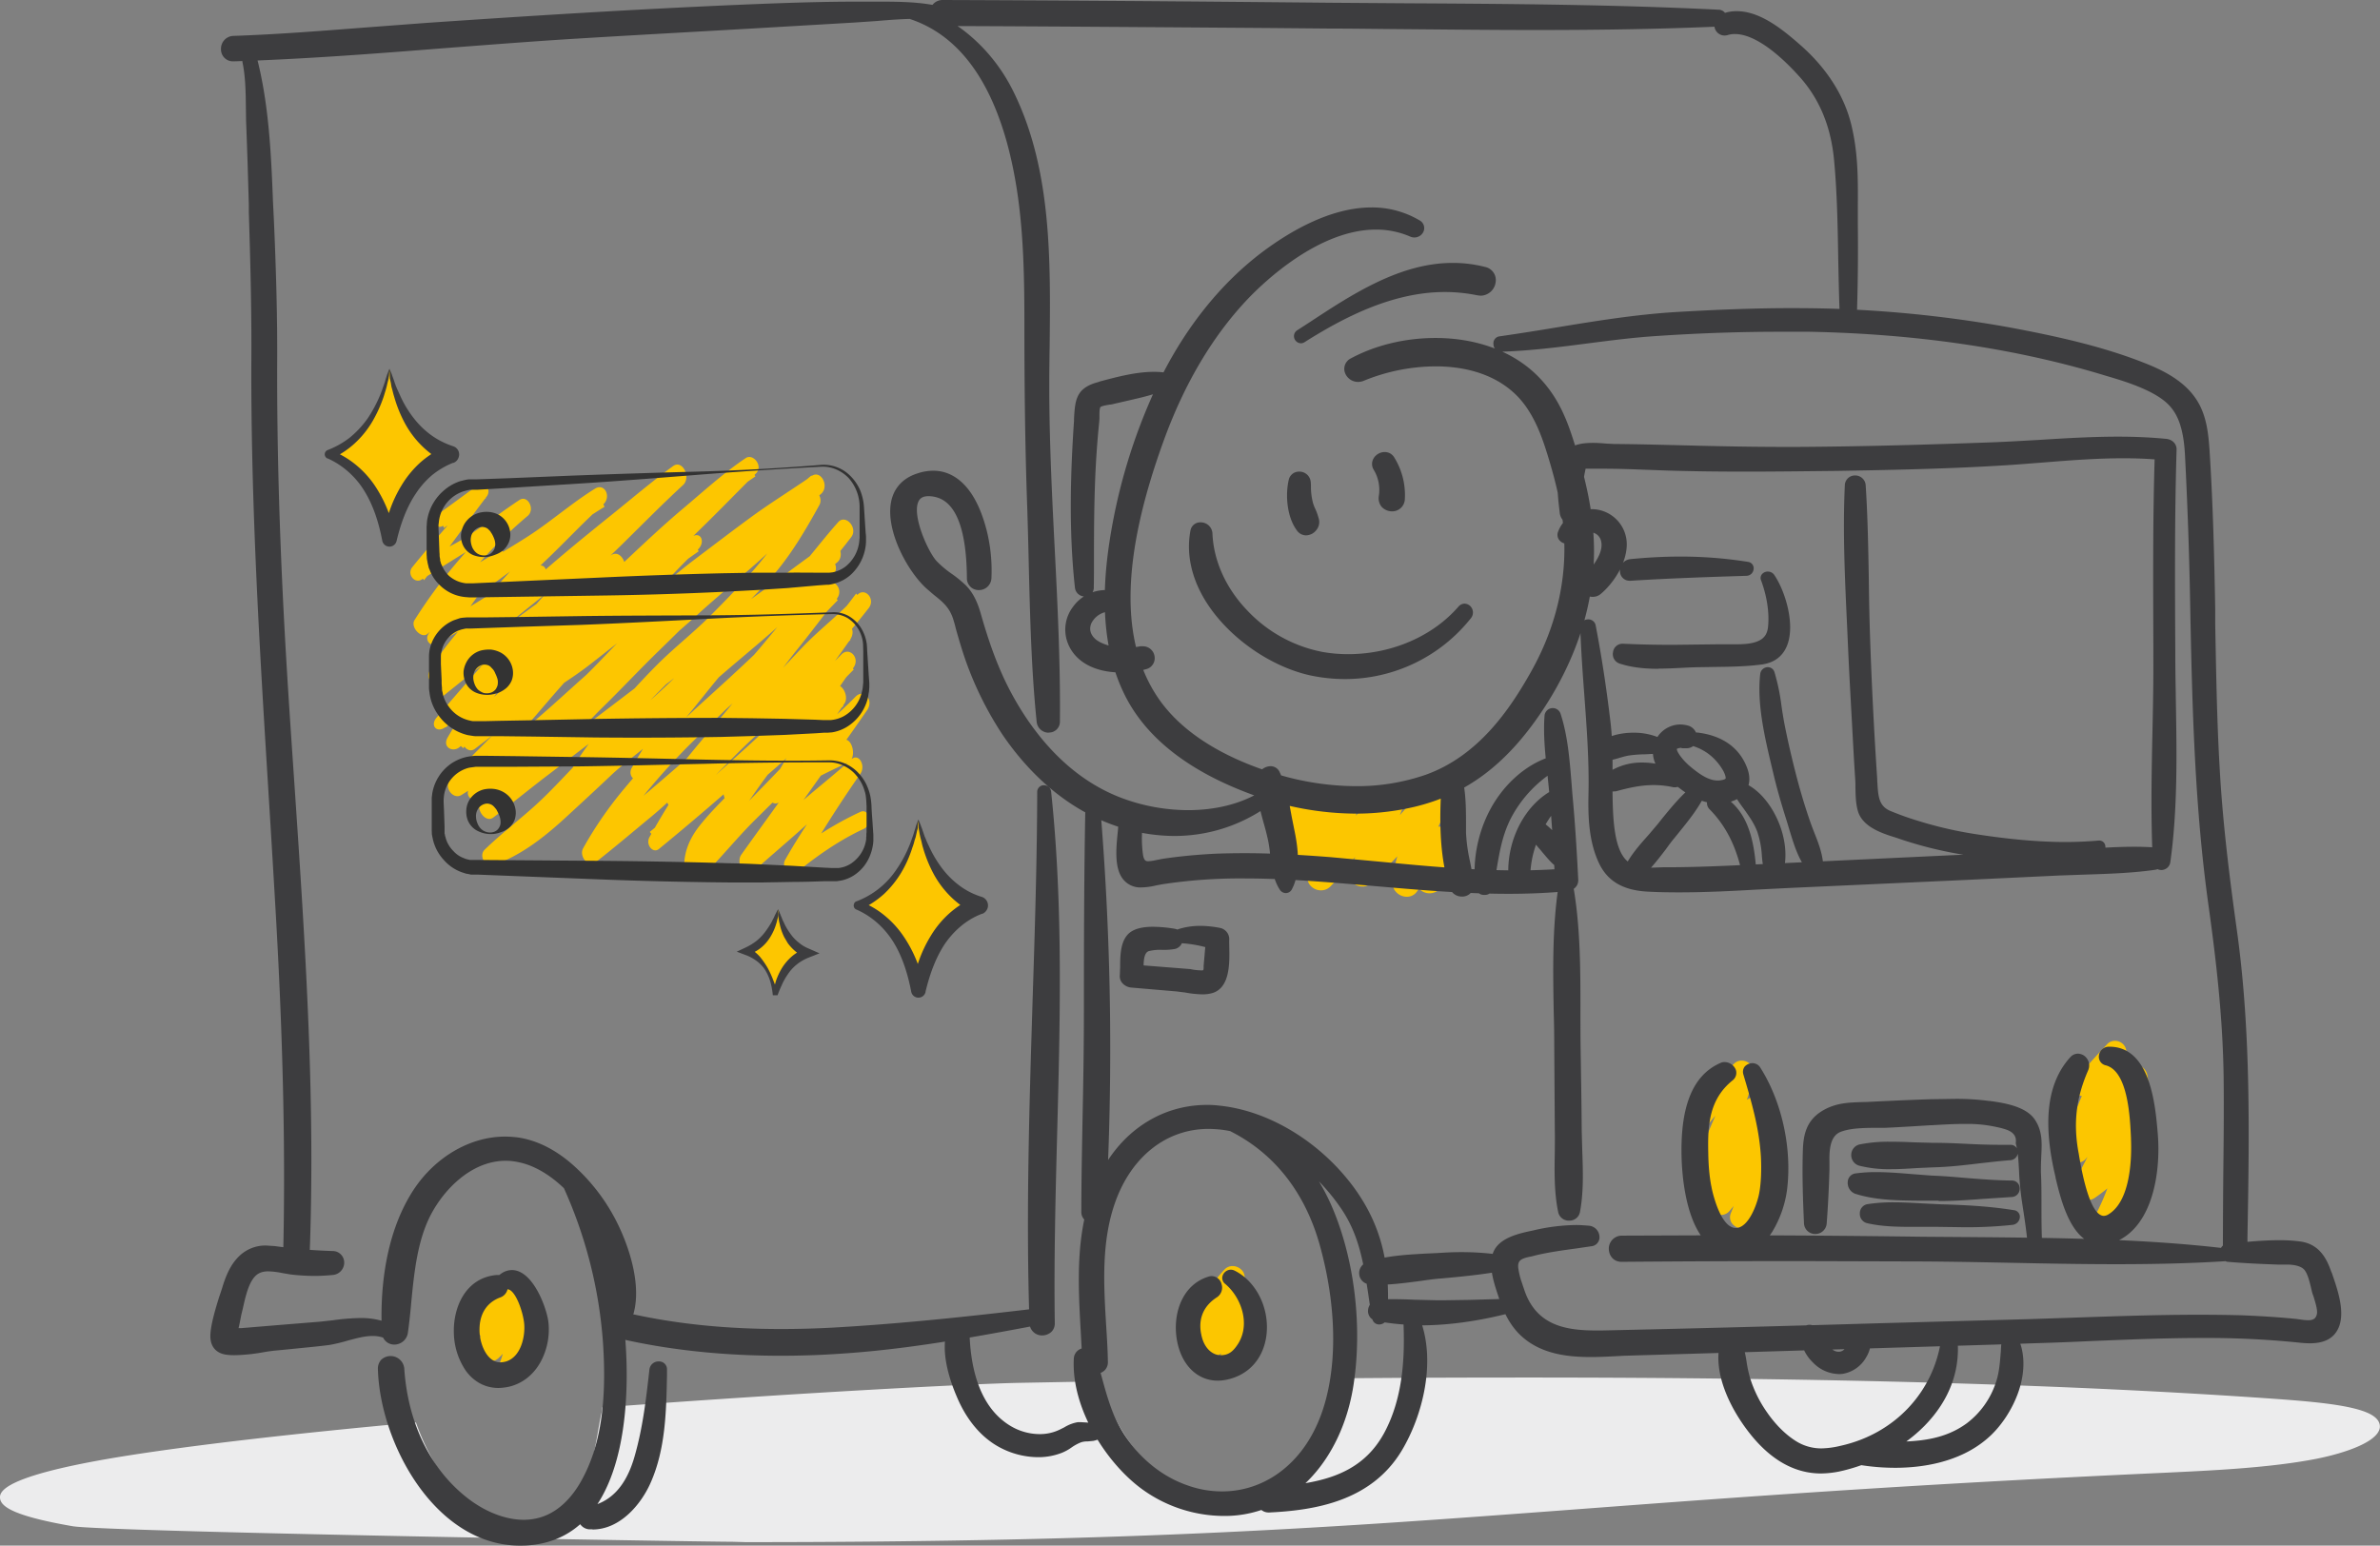
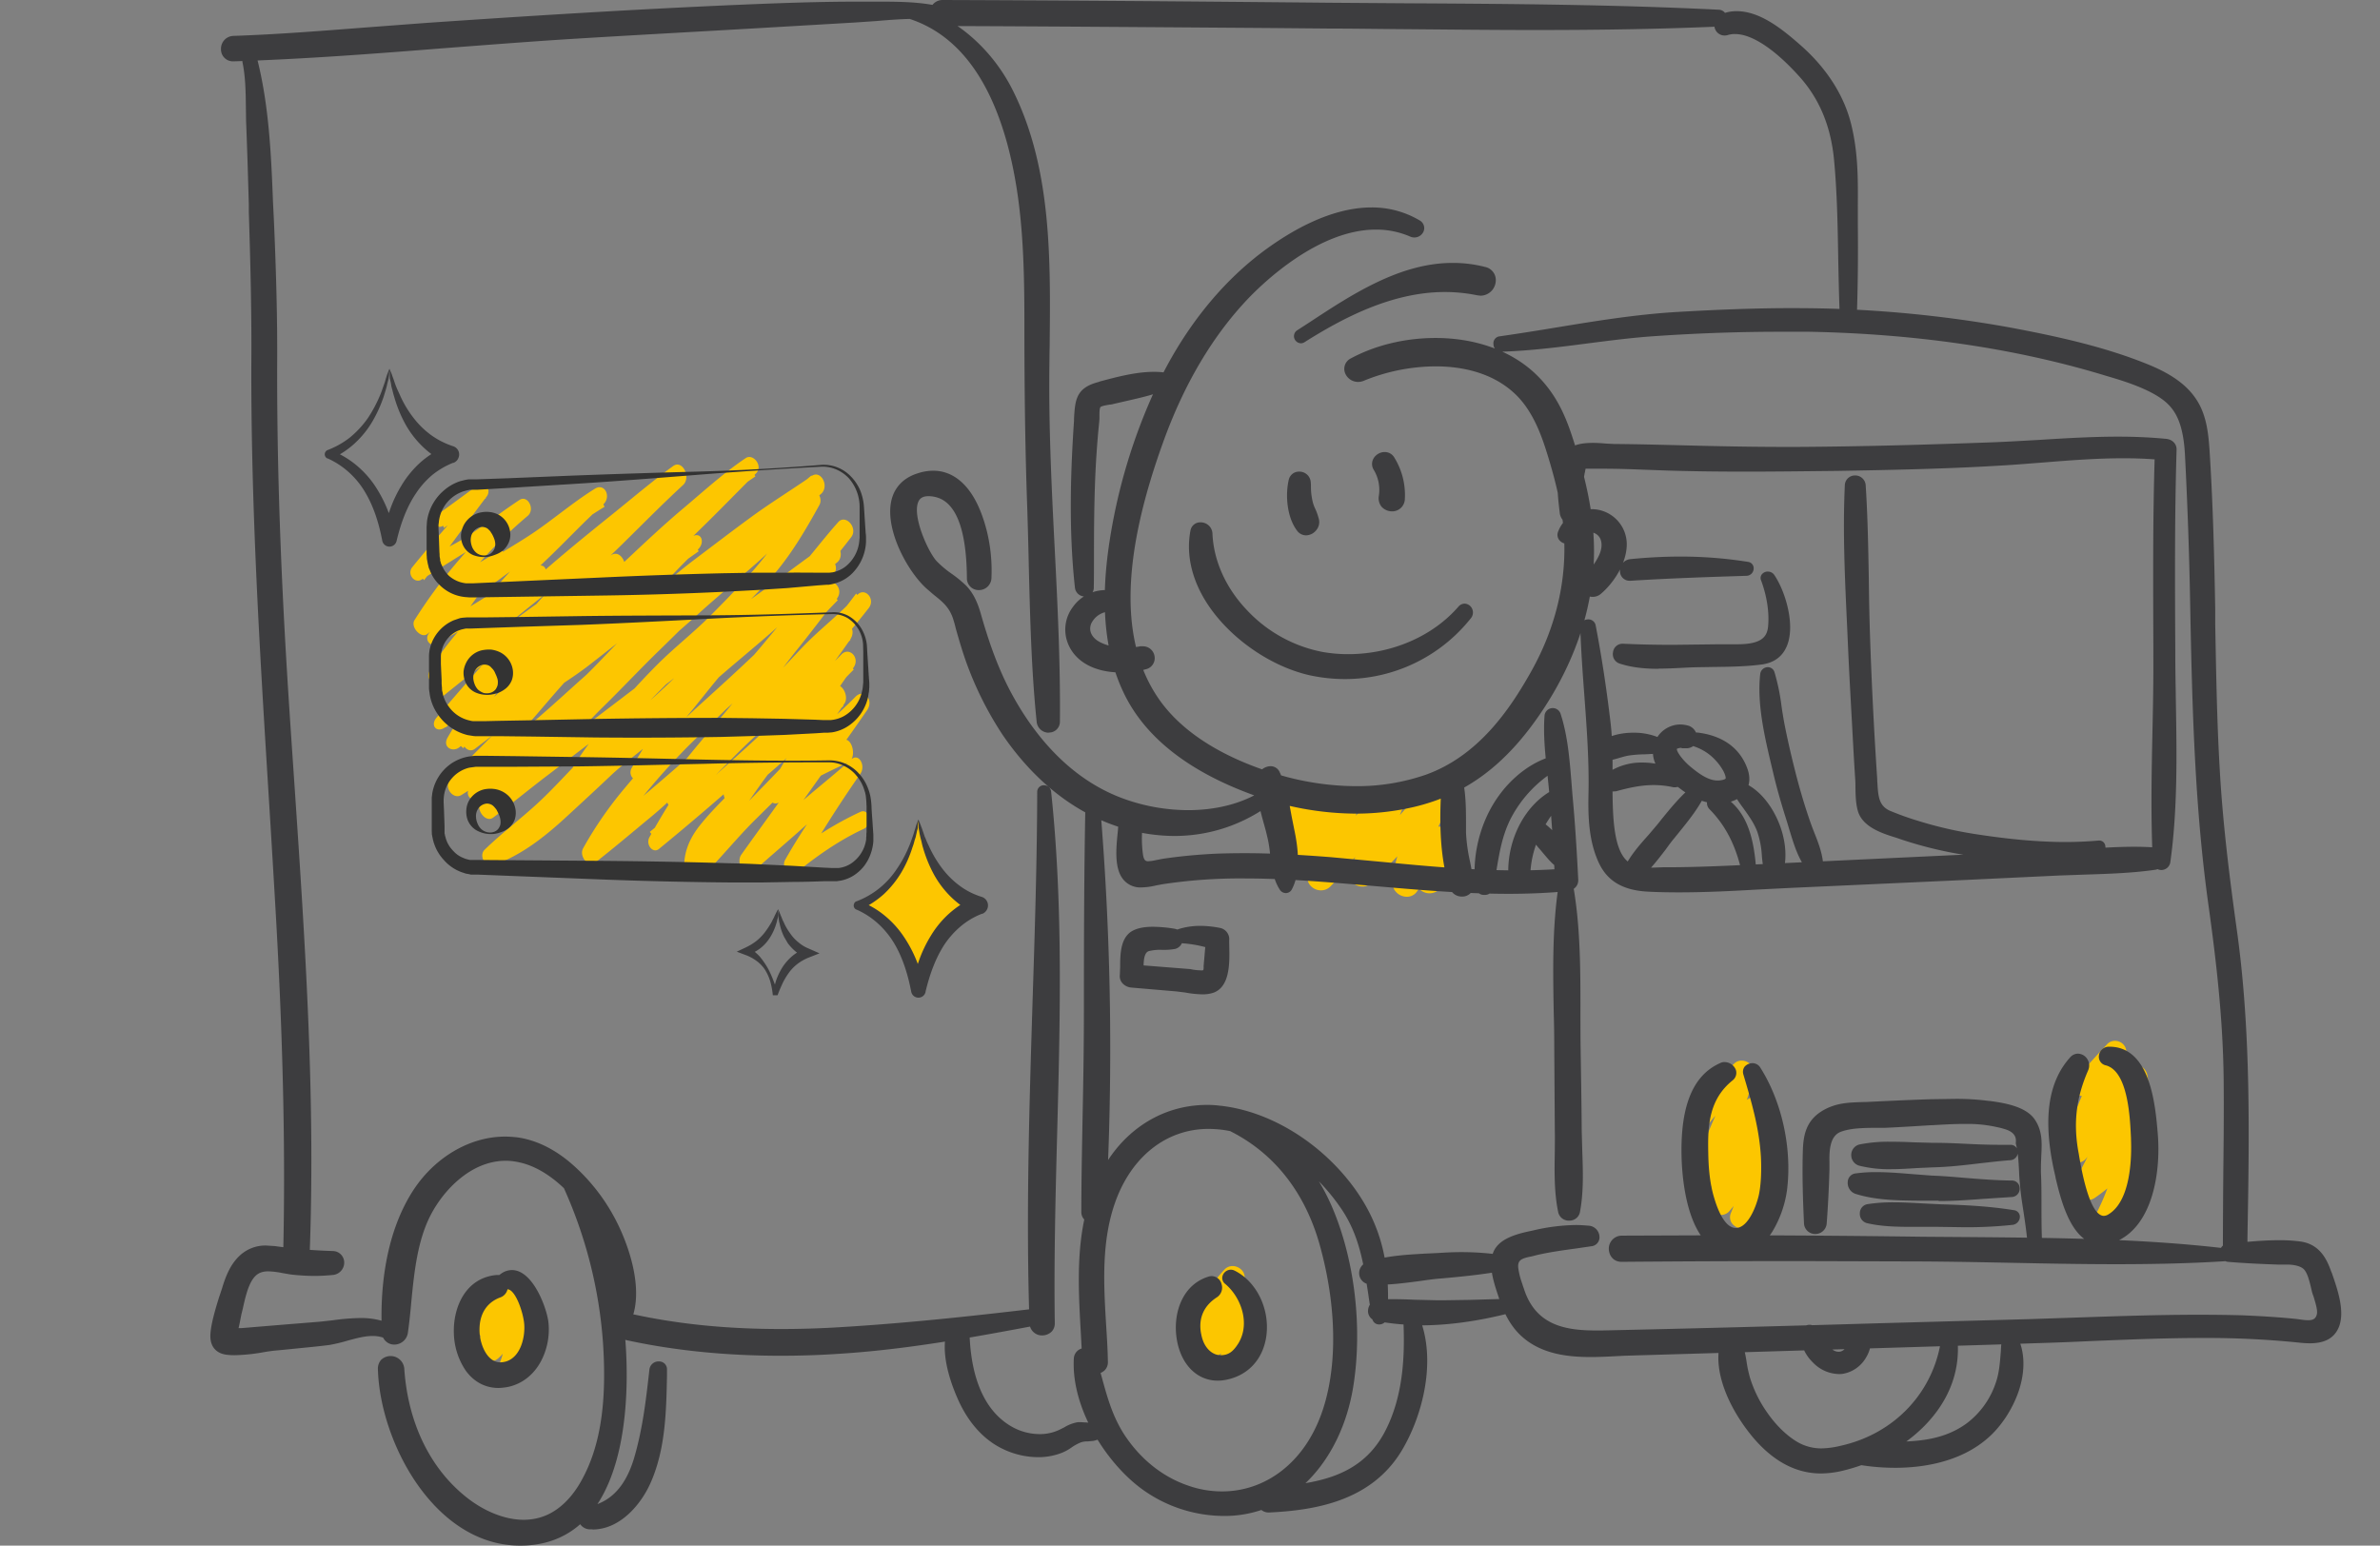
<svg xmlns="http://www.w3.org/2000/svg" width="1299.9" height="844.2" viewBox="0 0 1299.9 844.2">
  <rect x="0" y="0" width="1299.9" height="844.2" fill="#808080" stroke="none" />
  <title>6</title>
  <g>
    <path d="M279 752.1a6.7 6.7 0 0 1-5.4-2.6 5.8 5.8 0 0 1-.5-5.3c.5-1.6 1.1-3.2 1.5-4.8a22.9 22.9 0 0 1-2.7 2.7 7.3 7.3 0 0 1-4.5 1.6 6.2 6.2 0 0 1-4.5-1.9 6 6 0 0 1-1.7-4.3 33.5 33.5 0 0 1 1.3-8.4 4.9 4.9 0 0 1-3.8 1.9 4.9 4.9 0 0 1-3.4-1.5 5 5 0 0 1-1-3.8c1.9-12 11.4-22 19.1-28.3a6.8 6.8 0 0 1 4.3-1.5 5.8 5.8 0 0 1 6.1 5.9 27.7 27.7 0 0 1-.4 4.9 5.4 5.4 0 0 1 2.2-.4 6.7 6.7 0 0 1 4.7 1.9 6.2 6.2 0 0 1 1.7 4.4 100.6 100.6 0 0 1-6.6 35.2 6.7 6.7 0 0 1-6.4 4.3zM673.4 750.1a8.2 8.2 0 0 1-6.3-3.2 6.5 6.5 0 0 1-.8-5.9l.8-2.2v.2a6.5 6.5 0 0 1-4.8 2.1 7.6 7.6 0 0 1-5.5-2.4 6.3 6.3 0 0 1-1.6-4.6c.1-1.8.4-3.7.7-5.7h-.3a5.6 5.6 0 0 1-4.4-2.2 4.4 4.4 0 0 1-.4-4 88.9 88.9 0 0 1 18-28.8 6.1 6.1 0 0 1 4.4-1.9 7 7 0 0 1 5.5 2.8 5.7 5.7 0 0 1 .8 5.2c-.8 2.6-1.8 5.2-2.7 7.8a5.9 5.9 0 0 1 2.7-.5 7.8 7.8 0 0 1 5.6 2.4 5.8 5.8 0 0 1 1.6 4.7 121.1 121.1 0 0 1-2.8 18.5 6.4 6.4 0 0 1 .5 3.6 22.4 22.4 0 0 1-5.9 11.8 6.7 6.7 0 0 1-5.1 2.3zM951.8 671a7.1 7.1 0 0 1-5.9-2.9 5.8 5.8 0 0 1-.5-5.6l1.5-3.8-2.1 2.5a6.1 6.1 0 0 1-4.8 2.4 7.2 7.2 0 0 1-5.6-2.8 7.3 7.3 0 0 1-1.6-6c.6-2.4 1.2-4.7 1.9-7a7 7 0 0 1-5.4 2.4 7.1 7.1 0 0 1-5.8-2.8 5.7 5.7 0 0 1-.3-5.4l3-7.3 8.9-21.2 1.8-4.1c-2.2 2.6-4.5 5.4-7 8.6a4 4 0 0 1-3.2 1.6 4.7 4.7 0 0 1-4-2.4 4.3 4.3 0 0 1-.1-4.4c5.9-10.7 13.9-21.1 24.5-31.8a5.6 5.6 0 0 1 4.2-1.7 6.6 6.6 0 0 1 4.6 1.9 5.6 5.6 0 0 1 1.4 4.1 53.5 53.5 0 0 1-3.2 15.4l2.4-1.5a6.3 6.3 0 0 1 3.3-.9 6.5 6.5 0 0 1 6.6 5c1.5 7.1-1.4 13.9-4.6 20.1l1.7-.5a5.5 5.5 0 0 1 1.8-.2 7.2 7.2 0 0 1 5.8 2.8 7 7 0 0 1 1.2 6.1c-3 11.9-7 25.5-14.5 36.4a7.1 7.1 0 0 1-6 3zM1147.9 680.3a7.9 7.9 0 0 1-6.8-3.8 7 7 0 0 1 .2-7.1 124 124 0 0 0 9.7-20.3c-2.3 1.9-4.6 3.6-6.9 5.2a6.9 6.9 0 0 1-3.9 1.2 7.2 7.2 0 0 1-6.1-3.6 7.7 7.7 0 0 1-.4-7.5l6.6-12.8a3.9 3.9 0 0 1-.8 1 5.8 5.8 0 0 1-4.7 2.4 7.6 7.6 0 0 1-5.7-2.9 7.2 7.2 0 0 1-1.4-5.8 157.3 157.3 0 0 1 8.6-25.9 14.2 14.2 0 0 1 .8-1.8h-.1a5.2 5.2 0 0 1-4.6-3.1 4.7 4.7 0 0 1 .8-5.4c5.8-7 11.9-13.6 17.7-19.8a5.7 5.7 0 0 1 4.3-1.8 6.2 6.2 0 0 1 5.9 4.3c1.2 4.5.2 8.6-1.5 12.3l1-1.3a6.4 6.4 0 0 1 5-2.4 7.3 7.3 0 0 1 7.1 5.3c2.2 9.3-2 17.2-6 24.9l-2.1 4.1-.8 1.6h.2a8.5 8.5 0 0 1 6.1 2.6 6.7 6.7 0 0 1 1.7 5c-1.8 19.8-7.8 37.7-17.5 52a7.6 7.6 0 0 1-6.4 3.4zM768.3 489.8a7.9 7.9 0 0 1-5.7-2.5 6.5 6.5 0 0 1-1.9-4.9 59.6 59.6 0 0 1 2.5-14.7c-4.6 4.9-9.4 9.8-14.1 14.5a7 7 0 0 1-5 2 8 8 0 0 1-6.4-3.2 6.1 6.1 0 0 1-.5-5.7l3-7.3c-4.3 5.5-8.7 11.3-13.7 16.3a7 7 0 0 1-5 2 7.7 7.7 0 0 1-6.2-3.1 6 6 0 0 1-.7-5.8l2.4-7-5.1 5.9a6.1 6.1 0 0 1-4.6 2 7.3 7.3 0 0 1-5.2-2.2 6 6 0 0 1-1.6-4.4 54.5 54.5 0 0 1 3.6-15.2 4 4 0 0 1-2.2.6 6 6 0 0 1-5.1-3.2 4.4 4.4 0 0 1 .5-4.8 151.3 151.3 0 0 1 17-19.3 6 6 0 0 1 4.2-1.5 6.3 6.3 0 0 1 4.6 1.9 5.2 5.2 0 0 1 1.2 4 61.9 61.9 0 0 1-1.3 6.2l3.1-4.4a7.6 7.6 0 0 1 6.1-3.4 5.7 5.7 0 0 1 1.8.3c4 1.2 8.1 4.4 6.6 12.6a68.2 68.2 0 0 1 15.7-13.4 6.4 6.4 0 0 1 3.4-.9 7.7 7.7 0 0 1 6.3 3.3 5.6 5.6 0 0 1 .6 5.6l-2 5.1c4.2-4.8 8.5-9.7 12.6-14.6a6.3 6.3 0 0 1 5-2.3 7.4 7.4 0 0 1 7.2 5.3c1.5 6.5-1.1 12.3-3.8 17.9h1a8.5 8.5 0 0 1 5.9 2.5 7.1 7.1 0 0 1 1.9 5.1c-.5 10.6-2.9 19-7.5 25.6a7.2 7.2 0 0 1-6.1 3.2 7.8 7.8 0 0 1-5.5-2.2l-.2-.3-1.7 2.2a6.6 6.6 0 0 1-5.1 2.2z" fill="#fcc600" />
-     <path d="M400 842.1c-18.8 0-342.7-5.4-360.4-8.5-35.2-6.1-39.8-11.6-39.6-16.1s8.3-12.7 69.3-22.4c37.5-5.9 90.1-12 156.4-18.1h1.5l.5 1.4c6 16.3 23.4 54.1 57.2 54.1l4-.2c16.8-1.4 25.9-14.6 29.9-22.3s5.9-17.2 7.5-26.4c.7-4.1 1.4-8.4 2.4-12.6a2 2 0 0 0 .1-.7l.2-1.7h1.7c104.2-7.8 199.8-12.8 226.1-13.3l43.2-.8h1.5l.5 1.5c8.1 30.2 32.7 60.8 64 60.8a53.4 53.4 0 0 0 6.9-.5c23-3.4 52-27.9 54.8-54.7v-.7l.6-.6 2-1.8a8.9 8.9 0 0 0 2.4-4.2l.4-1.5h1.5c34.4-.3 67.8-.4 99.3-.4 164.1 0 298.5 3.8 410.8 11.8 18.8 1.4 39.7 3.2 49.3 7.9 5.3 2.6 6 5.6 5.8 7.7-1.1 7.7-18.6 13.8-34.7 17-25.7 5-57.2 6.4-84.9 7.7-138.1 6.3-233 13.4-316.8 19.7-134.8 10.1-241.3 18.1-456.1 18.1z" fill="#ececed" />
    <path d="M740.5 444.4a164.8 164.8 0 0 1-56.9-10.5c-35.3-13-58.9-31.9-70.2-56.2-10.1-21.5-12.5-48.1-7.5-81.3a311 311 0 0 1 25.5-84.7c14.3-30.6 34.3-56.1 58-74 14.8-11.1 37.1-24.4 59.7-24.4a50.9 50.9 0 0 1 26.3 7.1 4.8 4.8 0 0 1 2.3 5.5 5.4 5.4 0 0 1-5.1 3.8 5.4 5.4 0 0 1-2.2-.4 46.7 46.7 0 0 0-18.9-3.9c-31.4 0-61.4 28.9-69.9 37.8-19.2 20.2-34.8 46.4-46.2 78-22.9 63.2-23.8 109-3 139.8 17.8 26.4 52.1 38.5 70.9 43.5a151.7 151.7 0 0 0 37.3 4.9 114.7 114.7 0 0 0 38-6.2c28.6-10.2 45.8-35.3 57.5-56.1 14.7-26 20.7-54.2 17.5-81.8-1.4-11.6-4.3-24.1-9.2-39.5-3.2-10-8-22.5-17.4-31.1-13.1-12.1-30.6-14.6-42.9-14.6a104.8 104.8 0 0 0-39.3 7.9 8 8 0 0 1-3 .6 7.6 7.6 0 0 1-7.4-5.6 6.4 6.4 0 0 1 3.5-7.3c13.4-7.2 29.7-11.1 46.1-11.1 21.5 0 40.7 6.7 54 19s18.2 26.8 22.1 39.2c6.5 20.3 9.8 37.1 10.4 52.7 1.3 31.2-8.5 63.4-28.4 93.1s-41.9 45.5-69.6 52.1a140.1 140.1 0 0 1-32 3.7zM798.5 489.7a6.9 6.9 0 0 1-6.6-4.5c-6.4-18.6-5.6-42.4-4.4-58.8a6 6 0 0 1 6.1-5.4 5.2 5.2 0 0 1 5.2 4.2c1.9 8.5 1.9 17 1.9 25.3v4.3a93.3 93.3 0 0 0 2.1 15.4 110 110 0 0 1 2 13 5.8 5.8 0 0 1-1.5 4.5 6.3 6.3 0 0 1-4.8 2zM702.3 487.8a4 4 0 0 1-3.2-1.7c-3.8-5.8-4.6-12.7-5.4-19.4a65.1 65.1 0 0 0-1.7-10.3c-.4-1.8-.9-3.6-1.4-5.4-2.4-8.6-4.9-17.4-3.9-26.2a7.5 7.5 0 0 1 7.2-6.3 5.4 5.4 0 0 1 5.1 3.4c3.4 7.3 5 15.9 6.5 24.2l1.5 7.5c3 14.3 2.5 24.9-1.5 32.3a3.7 3.7 0 0 1-3.2 1.9zM710.5 187.5a3.9 3.9 0 0 1-3.6-2.8 3.8 3.8 0 0 1 1.6-4.3l6.8-4.4c23.1-15.2 49.3-32.4 78.1-32.4a70.4 70.4 0 0 1 17.7 2.2 7.3 7.3 0 0 1 5.8 8.2 8.4 8.4 0 0 1-8.2 7.5l-1.8-.2a88.1 88.1 0 0 0-17.8-1.8c-29.2 0-56.3 14.6-76.6 27.4a3.6 3.6 0 0 1-2 .6zM612.3 367.3c-15.2 0-26.2-6.5-29.6-17.5a20.5 20.5 0 0 1 3.3-18.3 21.9 21.9 0 0 1 17.6-9.2 19.6 19.6 0 0 1 9.7 2.6 4.9 4.9 0 0 1 2.4 5.7 5.2 5.2 0 0 1-4.9 4.1 4.5 4.5 0 0 1-1.6-.3 10.3 10.3 0 0 0-3-.4 11.6 11.6 0 0 0-10.2 6.6c-.8 2-1.2 5.1 2 8.2s10.9 5.1 15.9 5.1a46.3 46.3 0 0 0 8.9-.9h1.4a6.4 6.4 0 0 1 6.4 5.5 6.2 6.2 0 0 1-4.6 7 50.9 50.9 0 0 1-13.7 1.8zM870 326a7.3 7.3 0 0 1-6.5-3.7 5.5 5.5 0 0 1 .7-6l2.2-2.7c4.5-5.6 10.1-12.7 7.8-19a6.2 6.2 0 0 0-6.1-3.9 9.1 9.1 0 0 0-7.6 3.9 5.2 5.2 0 0 1-4.5 2.4 5.4 5.4 0 0 1-4.5-2.2 4.6 4.6 0 0 1-.5-4.4c2.7-7.3 10.1-12.3 18.4-12.3a19.2 19.2 0 0 1 19.1 19.6c-.2 10.4-7.5 21.1-14.2 26.7a6.7 6.7 0 0 1-4.3 1.6zM760.3 279.3a7.8 7.8 0 0 1-5.7-2.5 7.4 7.4 0 0 1-1.5-6 21.2 21.2 0 0 0-2.8-14.2 6 6 0 0 1-.1-6.2 7.1 7.1 0 0 1 6.1-3.5 6 6 0 0 1 5.3 3.1 38.9 38.9 0 0 1 5.7 22.5 6.9 6.9 0 0 1-7 6.8zM713.3 292.4a6.1 6.1 0 0 1-4.6-2.2c-5.8-7.3-6.8-19.7-4.8-28.2a5.7 5.7 0 0 1 5.6-4.4 6.2 6.2 0 0 1 6.4 5.8 17.7 17.7 0 0 1 .1 2.3 35.3 35.3 0 0 0 .9 8.1 19.5 19.5 0 0 0 1.6 4.4 33.5 33.5 0 0 1 1.9 5.6 6.9 6.9 0 0 1-1.5 5.8 7.3 7.3 0 0 1-5.6 2.8zM734.6 370.9a90.8 90.8 0 0 1-19.4-2.1c-16.8-3.8-34.5-14.3-47.3-28.2-14.6-15.8-20.9-33.9-17.7-50.8a5.4 5.4 0 0 1 5.5-4.5 6.4 6.4 0 0 1 6.5 5.9c.6 15 7.3 30 19 42.2a76.3 76.3 0 0 0 41.2 22.7 79.8 79.8 0 0 0 13.9 1.2c23.7 0 46.2-9.7 60.3-26a4.5 4.5 0 0 1 3.3-1.6 4.7 4.7 0 0 1 4.1 2.7 4.9 4.9 0 0 1-.5 5.1 87.8 87.8 0 0 1-68.9 33.4zM641.3 456.6a98.5 98.5 0 0 1-26.1-3.7c-33.2-9.3-55-33.1-67.5-51.4a185.6 185.6 0 0 1-19.7-39.1c-2.3-6.3-4.2-12.9-6-19.2-.3-1.4-.7-2.8-1.1-4.1-2-7.1-5.8-10.2-11.1-14.4l-2.9-2.5c-10.4-8.7-23.4-31.8-20.2-48.1 1.5-7.6 6.5-13 14.3-15.5a27.5 27.5 0 0 1 8.7-1.5c6.5 0 12.3 2.7 17.2 7.9 6.7 7.1 10.2 17.6 12.1 25.1a90.9 90.9 0 0 1 2.5 25.8 6.8 6.8 0 0 1-6.9 6.4 6.4 6.4 0 0 1-6.5-6.5c-.2-27-6.1-42-17.5-44.4a15.6 15.6 0 0 0-3.5-.4c-3.7 0-4.9 1.7-5.5 3-3.5 7.8 5.2 27.1 9.8 32.3a53.4 53.4 0 0 0 8.4 7.1 66.2 66.2 0 0 1 7.8 6.4c4.8 4.9 6.9 11.1 8.4 16.5 4.9 17.1 9.8 29.8 15.8 41.2 10.9 20.6 30.6 47.7 62.6 59a104.3 104.3 0 0 0 34.5 6c12.7 0 30.9-2.5 45.8-14.3a4.5 4.5 0 0 1 6.8 1.8 3.6 3.6 0 0 1-1.2 4.2c-16.9 14.7-37.3 22.4-59 22.4zM917.2 487.4c-6.2 0-11.8-.1-17.3-.4-13.3-.7-21.7-5.6-26.4-15.2-5.7-11.8-6.2-25.3-5.9-38.3.4-18.1-1-36.4-2.3-54.1-.9-12-1.8-24.5-2.2-36.9a4.4 4.4 0 0 1 1.1-2.9 4.7 4.7 0 0 1 3.3-1.3 4 4 0 0 1 4 3.2c3.3 17.1 5.9 34.3 8.1 52.8 1.2 10 1.2 20 1.1 29.7 0 6.9 0 14.1.4 21.1.6 9.2 2.1 21.9 9 26.2 3.6 2.3 8.6 2.6 12.6 2.6l5.5-.2h4.3c15.3-.1 30.7-.8 45.2-1.5l30.3-1.4 78.3-3.7 54.6-2.4 15.6-.9c9.5-.6 19.4-1.3 29.2-1.3 3.5 0 6.8.1 10 .3a6.6 6.6 0 0 1 6.1 6.4 5.5 5.5 0 0 1-4.9 5.9c-12.6 1.8-25.6 2.2-38.2 2.6l-14.1.5-52.7 2.5-94.6 4.3-18 .9c-13.8.8-28.1 1.5-42.1 1.5zM824 488.2c-24.8 0-49.8-2.2-74-4.3-13.2-1.1-26.9-2.3-40.4-3.1-11.1-.7-20.9-1-30.1-1a281.7 281.7 0 0 0-44.8 3.2l-3.2.6a36.7 36.7 0 0 1-8.1 1.1 12 12 0 0 1-9.6-4c-5.3-5.9-4.2-17.1-3.4-25.4.2-1.7.3-3.3.4-4.7a6.4 6.4 0 0 1 6.5-6.1 6.2 6.2 0 0 1 6.4 6.2 48.6 48.6 0 0 1 0 5.4 64.6 64.6 0 0 0 .6 10.9c.6 3.4 1.8 3.4 2.9 3.4a23.8 23.8 0 0 0 4.1-.6l3.6-.7c9.3-1.4 18.9-2.3 28.7-2.8q7.8-.3 16.2-.3c13.6 0 28.2.7 47.3 2.2l28.2 2.6c23.9 2.3 48.7 4.6 73.1 4.6 7.2 0 14-.2 20.6-.6-.6-12.3-1.4-25.1-2.6-38.9-.3-4.2-.8-8.6-1.2-12.8-1.2-10.6-2.4-21.6-1.6-32.3a4.5 4.5 0 0 1 8.7-1.1c3.8 11.5 4.9 24.1 5.9 36.4l.6 7.6c1.3 13.8 2.3 28.7 3.2 46.8.2 3.8-3.1 6.1-6.2 6.3-10.1.9-20.5 1.4-31.8 1.4zM1180.5 475.2a4.7 4.7 0 0 1-4.7-4.6c-1.1-23.3-.7-47.1-.2-70.1.3-13.9.6-28.2.5-42.3v-6.8c-.1-32.9-.3-67 .7-100.5-5.4-.4-11-.6-17-.6-15 0-30.2 1.2-45 2.4-6.7.5-13.7 1.1-20.6 1.5-30.7 1.9-61.6 2.5-90.7 3-18.7.2-34.3.4-50.2.4s-29.7-.2-42.8-.6l-11-.4c-7.8-.3-15.9-.6-23.9-.6h-9.6a3.6 3.6 0 0 1-.2 1 9.9 9.9 0 0 1-.3 1.5c-1.3 6.8-.8 13.4-.1 21.3a5.7 5.7 0 0 1-1.4 4.7 6.3 6.3 0 0 1-4.9 2 7.1 7.1 0 0 1-7.2-6.3l-.2-1.7c-1.1-9.5-2.7-23.9 3.6-31.8 3.4-4.3 10.1-4.8 14.8-4.8 2.6 0 5.1.2 7.4.4l4.1.2c12.1.1 24.3.4 36.2.7 18.8.5 38.2.9 57.3.9h6.4c36.9-.2 73.1-1.3 103.6-2.4 9.4-.3 19-.9 28.2-1.4 14.2-.9 29-1.8 43.5-1.8 9.5 0 18.1.4 26.3 1.2 3.4.3 5.8 2.8 5.7 5.9-1.1 36.8-.9 74.2-.7 110.4v2.2c0 8.2.2 16.6.3 24.7.5 29 1 59.1-3 87.9a5 5 0 0 1-4.9 4.4zM1220.8 688a6.5 6.5 0 0 1-6.7-6.5c0-13.2.1-26.6.2-39.5.2-17.5.4-35.5.2-53.2-.4-33.8-4.4-66.4-8.2-93.8-7.5-53.5-9-106.9-10.1-166.2-.5-27.6-1.5-54.5-2.8-80.1-1-19.3-6.1-26.5-14-31.7s-19-8.8-29-11.7l-2.3-.7c-48.3-14.5-102.2-22.3-160.1-23.4h-15.5c-21.4 0-43.4.7-67.3 2.3-12.8.8-25.8 2.5-38.3 4.1-15.3 2-31.2 4-46.9 4.5h-.2a4.1 4.1 0 0 1-4.1-4.1 3.8 3.8 0 0 1 3.4-4.3c10.4-1.5 21.1-3.2 31.3-4.9 21.3-3.5 43.4-7.1 65.5-8.4s43.3-2.1 62.1-2.1c12 0 23.7.2 34.7.8a664.1 664.1 0 0 1 84.7 9.7c25.1 4.7 51.8 10.4 76.2 20.4 13.2 5.4 21.7 11.8 26.7 20.1s5.9 18 6.5 26.6c1.9 29.4 2.6 58.8 3.1 86.5v8.6c.5 25.6.9 52 2.4 78 1.7 31.1 5.6 61.7 9.6 90.3 7.6 55.4 6.6 112 5.6 166.7v5.7a6.4 6.4 0 0 1-6.7 6.3zM869 741.2c-11.9 0-27-1.3-38-11.4-5.3-4.8-9.4-11.7-12.4-21.1l-.5-1.5c-2.3-7-5.5-16.6-2.3-23.7s12.7-9.5 19.5-11l1.9-.4a106.5 106.5 0 0 1 23.6-3c2.4 0 4.9.2 7.3.4a6.3 6.3 0 0 1 5.5 6 4.9 4.9 0 0 1-4.5 5.2l-8.2 1.2c-7.3 1-14.7 2-21.9 3.7l-2.3.6c-5.7 1.1-7.8 2-7.5 6.1a41.9 41.9 0 0 0 2.3 9.1 17.2 17.2 0 0 0 .7 2.1c6.3 20.4 22.7 23.2 39.6 23.2h3.1c51-1.1 102.9-2.5 153.1-4l80.4-2.2 29.6-1c20.6-.7 41.9-1.4 62.8-1.4 8.4 0 16.1.1 23.6.3 10 .4 20 1 29.8 2l2.2.3a31.3 31.3 0 0 0 4.2.4c2.9 0 4.2-.9 4.8-3.2s-.9-6.7-1.8-9.8a21.3 21.3 0 0 1-.9-2.7l-.6-2.6c-.8-3.2-1.7-6.9-3.4-9.1s-5.8-3-9.6-3h-5c-8.7-.3-17.7-.7-27.4-1.5a5.1 5.1 0 0 1 .1-10.1l8.3-.6c6.4-.6 13-1.1 19.5-1.1a84.2 84.2 0 0 1 11.8.7c10.2 1.4 14.3 9.1 16.8 16.3l.4.9c3 8.7 7.7 21.7 3.4 30.5-2.6 5.3-7.6 7.9-15.4 7.9a55.4 55.4 0 0 1-6.2-.4 496.9 496.9 0 0 0-52.9-2.5c-20.3 0-41 .9-60.9 1.7-10.3.5-21 .9-31.4 1.2l-20.5.7-128.2 3.9-74.4 2.2-5.7.3c-4 .2-8.2.4-12.4.4zM598.3 750.4a6.9 6.9 0 0 1-7.2-6.7c-.2-5.2-.5-10.7-.8-16-1.6-28.3-3.2-57.6 9.4-84.2 11.7-25 34-40 59.5-40a53.2 53.2 0 0 1 6.9.4c27.1 2.8 55.1 19.9 73.3 44.6 14.7 20.1 20.4 41.9 18.3 71a4.4 4.4 0 0 1-4.5 3.9 3.7 3.7 0 0 1-3.7-3.2c-.9-4.6-1.6-9.1-2.2-13.5-2.5-16.2-4.8-31.6-14.4-46-16-23.8-40.3-40.1-65.2-43.6a66.1 66.1 0 0 0-7.6-.5c-22.8 0-41.8 14.8-50.8 39.5-7.9 21.8-6.5 45.5-5.1 68.5.4 6.2.8 12.7.9 19a6.3 6.3 0 0 1-1.7 4.8 7.1 7.1 0 0 1-5.1 2zM665.1 754.1c-11.4 0-20.2-8.9-22.4-22.8s3-29.4 17-33.9a6.5 6.5 0 0 1 2-.4 5.7 5.7 0 0 1 5.5 4.4 6.3 6.3 0 0 1-2.6 7.2c-7.9 5.1-10.7 12.9-8 22.3 1.6 5.6 5.6 9.3 10.1 9.3s6.9-2.2 9.5-6.2c6.9-10.9 1.7-25.5-7.1-32.8a4 4 0 0 1-1.3-4.5 4.8 4.8 0 0 1 4.5-3.2 4.6 4.6 0 0 1 2 .5c11.9 5.9 19.2 20.7 17.4 35.3-1.6 12.6-9.5 21.6-21.4 24.2a23.7 23.7 0 0 1-5.2.6zM668.2 828a76.5 76.5 0 0 1-44.8-14.9c-19-14-38.4-43.7-36.9-71.1a6 6 0 0 1 6.1-5.7 5.8 5.8 0 0 1 5.7 4.2c1.4 4.1 2.5 8.2 3.6 12.2 2.9 10.6 5.7 20.6 11.8 30.3 8.7 13.5 20.7 23.3 34.6 28.2a55.8 55.8 0 0 0 19.1 3.4c21.7 0 40.8-13 51.2-34.9 12-25 12.7-62.4 2.1-100.1-9-31.8-28.8-54.5-57.2-65.5a4.6 4.6 0 0 1-2.7-5.1 3.8 3.8 0 0 1 3.8-3.1h.5c26.5 3.1 50.1 23.6 63.1 54.9 11.7 28.2 15.9 63.9 11.1 95.4-4.5 29.7-20.1 54-41.9 65a62.8 62.8 0 0 1-29.2 6.8zM693 826.1a6.1 6.1 0 0 1-6.3-5.9 7.3 7.3 0 0 1 6.5-7.7c24.2-2.3 49.2-4.8 62.8-29.8 10.8-20 11.3-43.3 10.5-61.3a4 4 0 0 1 1.1-3.2 4.4 4.4 0 0 1 3.2-1.3 4.9 4.9 0 0 1 4.6 3.1c9.2 23.3 1.7 53.1-9.8 72.3-16.6 27.6-47.3 32.6-72.2 33.8zM1004.2 750.5a20.2 20.2 0 0 1-14.1-6.4 22.7 22.7 0 0 1-6.9-15.5 5.1 5.1 0 0 1 5.2-5 4.8 4.8 0 0 1 3.4 1.4 25.2 25.2 0 0 1 4.4 6c2.2 3.7 4.3 7.3 8 7.3h.4c4-.3 6.1-6.5 7.5-10.7a5.6 5.6 0 0 0 .4-1.2 4.3 4.3 0 0 1 8.2-.1 16.9 16.9 0 0 1-1.3 14.8 18.2 18.2 0 0 1-12.5 9.2 12.3 12.3 0 0 1-2.7.2zM994.6 804.8c-14.1 0-27-7.1-38.3-21.1s-21.1-34.1-16.7-50.7a5.8 5.8 0 0 1 5.7-4.5 6.5 6.5 0 0 1 6.1 4.3 69 69 0 0 1 2.5 10.7 68.5 68.5 0 0 0 1.9 9 67.8 67.8 0 0 0 9.3 18.9c3.3 4.8 8.9 11.5 16.1 15.9a25.9 25.9 0 0 0 13.7 3.8 47.4 47.4 0 0 0 10.3-1.4c30-6.6 51.6-30 55.2-59.6a4.7 4.7 0 0 1 4.7-3.9 3.7 3.7 0 0 1 3.8 3.3c2.3 18-3.8 35-17.7 49.2-12 12.2-29.1 21.3-47 25.1a54 54 0 0 1-9.6 1zM1035 801.7a120.1 120.1 0 0 1-18.8-1.5 5.6 5.6 0 0 1-4.9-6.2c.2-3.2 2.7-6.5 6.5-6.5h13.9c15.2 0 29.8-.8 42.5-10.1a45.9 45.9 0 0 0 15.8-22c2-5.7 2.3-11.3 2.8-17.2.1-2.4.3-4.9.6-7.3a4.5 4.5 0 0 1 4.4-4 3.7 3.7 0 0 1 3.5 2.1c4.7 8.5 5.1 19.5 1.2 31-3.4 9.9-9.8 19.6-17.3 25.9-15.2 13-35.7 15.8-50.1 15.8zM572.8 400.2a6.6 6.6 0 0 1-6.6-6c-2.9-28.2-3.6-57.2-4.3-85.2-.2-10-.5-20.3-.8-30.5-1.1-30.1-1.6-62.3-1.6-101.3 0-33.4-.7-66.1-9.1-97.7-10.1-37.8-28.3-61.2-54.3-69.4a3.8 3.8 0 0 1 1.1-7.5h1c23.1 6.1 43.8 23.9 55.4 47.6 20.8 42.3 20.2 91.4 19.7 138.8-.1 6.4-.2 13.1-.2 19.5-.1 30 1.4 60.5 2.9 90.1 1.6 31.2 3.2 63.5 2.9 95.4a5.9 5.9 0 0 1-6.1 6.1zM569.3 729.4a6.8 6.8 0 0 1-7-6.6c-2-59-.1-119 1.7-177.1 1.2-37.1 2.4-75.4 2.5-113.1a3.6 3.6 0 0 1 3.7-3.7 3.9 3.9 0 0 1 3.9 3.5c6.6 62 4.9 125.3 3.3 186.5-.9 34.1-1.8 69.3-1.3 103.8a6.4 6.4 0 0 1-1.8 4.7 7.5 7.5 0 0 1-5 2zM426.2 740.5c-29.5 0-57.6-2.8-83.5-8.4a6.5 6.5 0 0 1-5.3-7.3 7.6 7.6 0 0 1 7.4-7l1.7.2c24.6 5.3 50.8 7.9 79.9 7.9 10.3 0 21.2-.3 32.4-1 38.7-2.3 77.8-6.7 111.3-10.7h.6a4.1 4.1 0 0 1 4 3.9 4.3 4.3 0 0 1-3.4 4.8l-3 .6c-37.7 7.1-73.4 13.7-111.1 16-10.6.7-21 1-31 1zM1106.4 469.7a198.8 198.8 0 0 1-31.1-2.4 217.9 217.9 0 0 1-36.6-8.7l-2.9-1c-7.5-2.3-17.8-5.6-20.8-13.8-1.4-4.1-1.5-9-1.6-13.3 0-1.7 0-3.2-.1-4.6-.5-7.3-.9-14.6-1.3-21.9-.9-16.9-1.8-32.1-2.5-47.4l-.6-13.5c-1.2-25.6-2.5-52.1-1.3-78a5.5 5.5 0 0 1 5.6-5.4 5.7 5.7 0 0 1 5.8 5.4c1.1 16.9 1.4 34.2 1.7 50.9.1 9.6.3 19.7.6 29.5.9 27.5 2.3 54.5 4 80.1a14.8 14.8 0 0 0 .1 2.1c.4 7.7 1 12.6 7 15.2a161.6 161.6 0 0 0 15.4 5.5 215.9 215.9 0 0 0 31.9 7.3c18.2 2.8 34.1 4.2 48.5 4.2 6.2 0 12.3-.3 18.1-.8h.3a3.3 3.3 0 0 1 3.3 3.2 3.2 3.2 0 0 1-2.7 3.7 240.8 240.8 0 0 1-40.8 3.7zM1009.5 176.1a4.6 4.6 0 0 1-4.7-4.5c-.4-10-.6-20.3-.8-30.2-.3-17.8-.6-36.3-2.3-54.2s-7.8-32.8-18.4-44.8c-13.7-15.4-26.4-23.8-35.6-23.8a12.7 12.7 0 0 0-3.9.5 6.3 6.3 0 0 1-1.9.3 5.6 5.6 0 0 1-5.5-4.8 6.3 6.3 0 0 1 4.1-7 21.5 21.5 0 0 1 8-1.5c12.9 0 25.1 9.9 35.5 19.1 13.7 12.2 23.1 26.8 27 42.4s3.8 30.2 3.7 45.1v9.3c.2 17.9 0 34.1-.5 49.6a4.6 4.6 0 0 1-4.7 4.5zM838.4 16.4c-25.1 0-50.6-.3-75.3-.5-12.2-.1-24.3-.3-36.5-.3l-33.5-.3c-58.4-.4-118.9-.9-178.3-1.1a6.8 6.8 0 0 1-7-7 7 7 0 0 1 7.1-7.2c61.4.2 128.7.7 211.9 1.5l42.4.3c55.5.3 113 .7 169.4 3.5a4.5 4.5 0 0 1 4.5 4.6 4.6 4.6 0 0 1-4.6 4.6c-29.6 1.3-61.4 1.9-100.1 1.9zM127.3 33.5a6.5 6.5 0 0 1-6.6-6.6 7 7 0 0 1 6.9-7.3c23.6-.8 47.7-2.7 70.9-4.5l34.5-2.6c51.2-3.5 111.8-7.4 173.3-10 19.5-.8 40.5-1.6 61.5-1.6h12.4c10.9 0 22.2.1 32.7 2.5a3.7 3.7 0 0 1 2.9 4.1 3.6 3.6 0 0 1-3.6 3.4h-.5a99.5 99.5 0 0 0-11.4-.6c-7.2 0-14.6.6-21.8 1.2l-11.7.8-54.8 3.2c-34.4 2-70.1 3.9-105.1 6.1-21.3 1.4-43.1 3.1-64.1 4.7-37.7 3-76.8 6-115.2 7.2zM161.6 694.9a7.4 7.4 0 0 1-5.2-2.1 6.6 6.6 0 0 1-1.8-4.8c1.4-55.9.1-116.1-3.7-184.1-1.3-22.8-2.7-46-4.1-68.5-4.9-79.2-10-161.2-9.5-242.1.1-25.8-.6-52.1-1.4-77.5v-4.2l-.7-23.5s-.5-14.8-.8-22.2l-.1-7.3c-.1-8.1-.2-16.4-1.8-24.3a3.9 3.9 0 0 1 .8-3.4 4.3 4.3 0 0 1 3.4-1.5 3.8 3.8 0 0 1 3.8 2.9c6.4 25.3 7.6 52 8.6 77.9l.5 10.1c1.3 29.6 1.9 53.9 1.8 76.5-.2 49.7 1.4 102.8 4.9 162.5 1.4 23.9 3.1 48.2 4.7 71.8 5.7 84.2 11.5 171.3 8 257a7 7 0 0 1-7.3 6.8zM215.4 734.4a6.7 6.7 0 0 1-6.8-6.7c-.9-17.8.1-51.4 17.2-77.7 11.8-18 30.9-29.2 50-29.2a58.4 58.4 0 0 1 7.3.5c10.4 1.6 20.6 6.7 30.3 15.4a104.3 104.3 0 0 1 21.2 26.5c8.4 14.8 19.4 44.6 7.8 62.5a4 4 0 0 1-3.3 1.8 3.5 3.5 0 0 1-3.5-2.9 66.2 66.2 0 0 1-.4-13.3 71.5 71.5 0 0 0-.5-13.1 82.2 82.2 0 0 0-9.3-26.5c-8.6-15.4-24.1-33.2-42.1-36.9a33.4 33.4 0 0 0-7-.8c-19 0-33.9 15.9-41 29.5s-9 30.5-10.6 47c-.5 5.7-1.1 11.6-1.9 17.3a7.5 7.5 0 0 1-7.4 6.6zM284 844.2c-46.5 0-76.6-56.3-77.6-96.6a7.1 7.1 0 0 1 1.8-4.9 7.5 7.5 0 0 1 12.6 4.7c1.9 29.1 13.7 53.9 33.1 69.7 10.1 8.3 21.8 13 32.1 13a31.8 31.8 0 0 0 6.2-.6c12.7-2.4 20.8-12.6 25.3-20.7 10.2-18.2 14-41.8 11.9-74.5a248.3 248.3 0 0 0-22.3-87.3 3.4 3.4 0 0 1 .2-3.4 3.5 3.5 0 0 1 3-1.7 3.2 3.2 0 0 1 2.9 1.7 202 202 0 0 1 28.1 85.5c1.7 17.9 7.4 107.7-50.1 114.7a57.4 57.4 0 0 1-7.1.4zM272.3 758.1c-7.1 0-13.3-3.2-17.8-9.3a38 38 0 0 1-6.6-20.2c-.6-14.5 6.4-30.7 23.3-32.2h1.6a1.5 1.5 0 0 1 .6-.5 10.2 10.2 0 0 1 6.2-2.2c11.4 0 18.9 20.4 19.9 28.2a37 37 0 0 1-4.2 21.9c-4 7.3-10.3 12.1-17.7 13.7a31.7 31.7 0 0 1-5.3.6zm4.9-53.9a6.2 6.2 0 0 1-4.1 4.5c-7.4 2.8-11.4 9.2-11.2 18.2.1 6.9 3.9 17.2 11.4 17.2a12.5 12.5 0 0 0 3.2-.5c8.3-2.7 10.4-14.1 9.8-20.6s-4.8-18.6-9.1-18.8zM323.6 835.3h-1.9a6.6 6.6 0 0 1-6-6.3 5.7 5.7 0 0 1 4.8-5.9c12.8-2.2 21.3-11.1 26-27.3s6.5-32.7 8.2-47.8a5 5 0 0 1 5.1-4.4 4.4 4.4 0 0 1 3.3 1.3 4.4 4.4 0 0 1 1.2 3.3v3c-.4 19.8-.8 40.4-9 58.8-5.2 11.7-16.6 25.4-31.7 25.4zM566.9 795.9a44.9 44.9 0 0 1-19.4-4.6c-13.2-6.4-20.7-18.6-24.6-27.7-4.8-11-9.6-26.7-5.1-38.6a6.2 6.2 0 0 1 5.9-4.1 5.6 5.6 0 0 1 5.8 5.8c.3 17.7 4.3 41.1 22.2 52a31.1 31.1 0 0 0 16 4.6 24.9 24.9 0 0 0 11.2-2.5l2.4-1.2a20.6 20.6 0 0 1 7.3-2.8h2.1l3.3.2 2.5.2a6.6 6.6 0 0 0 4.9-2 3.6 3.6 0 0 1 2.6-1.2 4 4 0 0 1 3.5 2.2 3.4 3.4 0 0 1-.3 3.6c-2.6 3.8-5.2 6.2-10.1 7.2l-3.1.3a10.5 10.5 0 0 0-3.6.5 24.5 24.5 0 0 0-5 2.7 25.8 25.8 0 0 1-5.4 3 35.1 35.1 0 0 1-13.1 2.4zM128.1 740.2a33.8 33.8 0 0 1-4.7-.3c-5.3-.8-8.4-4.3-8.5-9.8s2.6-14.7 4.8-21.7c.6-1.7 1.1-3.3 1.6-4.8 2-6.6 4.6-13.4 10.2-18.3a20.5 20.5 0 0 1 13.9-5l4.7.3a282.9 282.9 0 0 0 31.6 2.7 6.3 6.3 0 0 1 6.3 6.2 6.8 6.8 0 0 1-6.4 6.9c-3.2.3-6.5.5-9.7.5a114.1 114.1 0 0 1-13.2-.8l-4.7-.8a42.4 42.4 0 0 0-7.5-.9c-4.3 0-7 1.6-9.2 5.5s-3.5 9.5-4.6 14.5l-.9 3.7-.7 3.6s-.5 2.5-.8 3.7h1.7l20.5-1.7 22.2-1.8 7.3-.8a118.1 118.1 0 0 1 14.6-1.2 41.3 41.3 0 0 1 15.3 2.6 4.3 4.3 0 0 1 2.7 4.9 4 4 0 0 1-3.9 3.4l-1.4-.2a18.1 18.1 0 0 0-5.8-.9c-4.4 0-9 1.3-13.5 2.5a90.7 90.7 0 0 1-10 2.4c-6.9.9-13.9 1.5-20.6 2.2l-8.2.8c-2.5.2-5.2.6-8 1.1a98 98 0 0 1-15.1 1.5zM857 666.7a5.9 5.9 0 0 1-5.9-4.4c-2.3-10.8-2.1-22.4-1.9-33.7 0-3.6.1-7.4 0-11-.1-15.5-.2-31.3-.3-45 0-6.6-.1-13.4-.3-20-.4-22.9-.8-46.5 2.7-69.1a4 4 0 0 1 7.9 0c4 22.4 4 46 4 68.8 0 6.7 0 13.6.1 20.3.2 13.6.5 29.4.6 45l.3 10.9c.4 11.2.8 22.8-1.3 33.7a5.8 5.8 0 0 1-5.9 4.5zM1147.7 679.8c-16.2 0-21.9-23.7-25-36.5v-.3c-7.2-30.1-4.6-51.5 7.9-65.4a5.7 5.7 0 0 1 4.3-2.1 6.2 6.2 0 0 1 5.1 2.9 6.5 6.5 0 0 1 .5 6.2c-6.5 14.9-8.2 28.7-5.3 44.7.1.5.2 1 .3 1.7 4.6 27.4 9.9 33.1 13.6 33.1a5.1 5.1 0 0 0 2.6-.9c12.2-7.5 12.6-31.2 12.2-41v-.4c-.5-11-1.5-36.6-13.7-39.9a4.8 4.8 0 0 1-3.8-5.5 5.5 5.5 0 0 1 5.2-4.7h.5c22.4 0 25.1 31.9 26.4 47.3 1.8 21.2-2.7 49.3-21.4 58.5a22.7 22.7 0 0 1-9.4 2.3zM947.7 685.6a27.2 27.2 0 0 1-3.9-.4c-21.1-3.9-24.7-37.1-25.3-51.2-1.1-29 5.7-46.5 20.9-53.3a5.1 5.1 0 0 1 2.5-.6 6.7 6.7 0 0 1 6.2 4.3 5.2 5.2 0 0 1-1.8 5.7c-12.8 10.3-13.6 24.4-13.3 39.1.1 6.4.5 14.7 2.6 22.8 3.2 12 7.6 18.7 12.4 18.7h.7c6.1-.8 10.2-11.1 11.7-17s1.7-14.7 1.4-21.2c-.8-16-5.3-31.1-9.6-45.6a4.8 4.8 0 0 1 .6-4.2 5.7 5.7 0 0 1 4.3-2 5 5 0 0 1 4.2 2.2c12 18.8 17.6 44.6 14.7 67.3a59.8 59.8 0 0 1-8.1 22.7c-5.4 8.3-12.4 12.8-20.2 12.8zM938.6 438.9a24.8 24.8 0 0 1-3.8-.2c-5.8-.9-11.6-3.6-17.6-8.3l-1-.7c-4.5-3.5-10.1-7.8-12.3-13.2a15.1 15.1 0 0 1 13.7-20.8 17.4 17.4 0 0 1 5 .8 6.9 6.9 0 0 1 3.7 3.6h.7c13.8 1.6 23.2 8.4 27.3 19.5 2.3 6.2.7 10.4-1 12.9-2.8 4-8.3 6.3-14.7 6.3zm-20.1-30.4a5.3 5.3 0 0 0-2.6.5c-.4 1.2 2.9 6 7.2 9.6s9.7 7.7 14.9 7.7h.8c3.2-.3 3.7-1 3.7-1.1s.3-1-1.2-4a29 29 0 0 0-4-5.6 27.7 27.7 0 0 0-11.7-7.8l-.8-.3a6.2 6.2 0 0 1-3.6 1.2h-2.7zM968.7 481.5a4.8 4.8 0 0 1-4.8-3.6 73.4 73.4 0 0 1-1.6-10.3 49.7 49.7 0 0 0-2.5-13.3c-1.8-4.8-4.6-8.6-7.5-12.7a84.2 84.2 0 0 1-6-9.1 3.9 3.9 0 0 1 .1-3.8 3.7 3.7 0 0 1 3.2-1.9l1.2.2c8 2.6 15.6 10.5 20.3 21.3s5.4 22.8 1.7 30.7a4.6 4.6 0 0 1-4.1 2.5zM955.7 483.3a3.6 3.6 0 0 1-3.6-2.9c-3-16.6-8.9-28.8-18.4-38.4a4.8 4.8 0 0 1-1-5.3 5.2 5.2 0 0 1 4.7-3.2 4.8 4.8 0 0 1 2.4.6c16.3 8.7 18.7 28 19.7 45.4a3.1 3.1 0 0 1-.9 2.6 4.3 4.3 0 0 1-2.9 1.2zM881 432.3a5.2 5.2 0 0 1-5-3.8 5.7 5.7 0 0 1 2.2-6.5 32.9 32.9 0 0 1 18.9-5.5 41.1 41.1 0 0 1 20.2 5.3 4.2 4.2 0 0 1 2.1 4.8 4.7 4.7 0 0 1-4.4 3.4h-1a49.7 49.7 0 0 0-10.8-1.2c-6.6 0-13 1.3-20.6 3.4zM829.7 483.2a5.8 5.8 0 0 1-5.9-5.8c-.6-19.6 9.7-38.7 25.1-46.3a4.5 4.5 0 0 1 1.9-.5 3.9 3.9 0 0 1 3.5 2.2 4 4 0 0 1-.6 4.3c-8.8 10.6-17.1 22.9-17.9 40.4a6 6 0 0 1-6.1 5.7zM876 415.7a5.2 5.2 0 0 1-4.8-3.5 5.2 5.2 0 0 1 1.2-5.7c4.4-4 11.6-6.3 19.7-6.3a35.4 35.4 0 0 1 14.3 2.8 4 4 0 0 1 2.5 4.4 5.3 5.3 0 0 1-4.6 4.3l-5.9.3a66.9 66.9 0 0 0-9 .7c-1.7.3-3.3.8-5.1 1.3a40.5 40.5 0 0 1-8 1.7zM810.7 488.8a4.5 4.5 0 0 1-4.7-3.8c-2-14.1.9-29.9 8.1-43.2s19.3-24.4 32.8-28.5l1.2-.2a3.8 3.8 0 0 1 3.7 2.9 4 4 0 0 1-1.7 4.5 67.2 67.2 0 0 0-24.6 25.9c-4.9 9.3-6.5 18.9-8.2 29.1-.5 3.1-1 6.4-1.7 9.6a4.7 4.7 0 0 1-4.9 3.7zM891.5 481.9a4.7 4.7 0 0 1-4-2.3 5.7 5.7 0 0 1-.5-5.2c3.1-6.8 8.4-12.8 13.5-18.5l5-5.9 1.9-2.4c5.6-6.9 11.5-14.1 18.7-19.6a3.7 3.7 0 0 1 2.2-.8 3.8 3.8 0 0 1 3.1 1.8 4.1 4.1 0 0 1 .3 4c-3.6 8-9.3 15-14.8 21.8l-2.6 3.2c-1.5 1.8-2.9 3.7-4.4 5.8-4.7 6.1-9.5 12.5-15.6 17.1a4.6 4.6 0 0 1-2.8 1zM855.3 475.8a4 4 0 0 1-2.2-.5c-4.2-2-7.3-5.8-10.1-9.1l-1.5-1.8c-3-3.4-6.3-7.5-8-12.6a3.6 3.6 0 0 1 .5-3.3 4.1 4.1 0 0 1 3.5-1.7 4.7 4.7 0 0 1 1.7.3c4.8 2.3 8.5 6.1 12.1 10.1l1.4 1.5c3 3.2 6 6.5 7.6 10.8a4.6 4.6 0 0 1-.5 4.1 5.5 5.5 0 0 1-4.5 2.2zM905.9 365.3c-8.5 0-15.2-.9-21.1-2.8a5.4 5.4 0 0 1-3.8-6.3 5.2 5.2 0 0 1 5.3-4.6h.3c8.4.4 17.3.6 27.1.6l25.4-.3h9.7c13.3 0 16.4-4 16.9-9.9.7-7.6-.7-16.5-3.8-24.9a3.3 3.3 0 0 1 .3-3.3 4.1 4.1 0 0 1 3.4-1.6 4.2 4.2 0 0 1 3.3 1.6c6.1 8.7 12 27.8 6.9 39.4-2.4 5.5-7 8.8-13.3 9.7-8.9 1.2-18.2 1.3-27.2 1.4-4.4.1-8.9.1-13.3.3l-3.8.2c-4 .2-8.2.4-12.3.4zM890.2 317.2a5.2 5.2 0 0 1-5.4-5.1 6.3 6.3 0 0 1 5.6-6.7c9.1-.9 18.2-1.4 27.1-1.4a232.6 232.6 0 0 1 37.3 2.9 3.5 3.5 0 0 1 3 3.8 4 4 0 0 1-3.8 3.8c-18.9.6-41.1 1.3-63.3 2.7zM990.9 476.3a5.9 5.9 0 0 1-4.6-2.1c-4.4-5.8-6.7-13.6-8.8-20.4l-1.5-5c-2.9-9.1-5.5-18-7.5-26.6l-.6-2.5c-3.9-16.4-8.4-35-6.5-51.6a4.2 4.2 0 0 1 4.1-3.7 3.8 3.8 0 0 1 3.7 2.8 114.4 114.4 0 0 1 3.8 18.3c.4 2.9.9 5.9 1.4 8.7 1.6 8.4 3.6 17.2 6 26.7s4.9 18 7.7 26.2c.8 2.4 1.7 4.8 2.6 7.1 2.2 5.5 4.4 11.1 5 17a4.6 4.6 0 0 1-1 3.5 5.1 5.1 0 0 1-3.8 1.6zM1155.7 690.5c-19.6 0-39.5-.4-58.8-.8-15.3-.3-31.2-.6-46.7-.7l-66.8-.2c-30.4 0-62.4.1-97.7.4-4.6 0-6.9-3.5-7-7a7.1 7.1 0 0 1 7.2-7.3l54.5-.2c35 0 72 .3 109.9.8l27.3.2c45.2.4 91.9.8 137.3 6.1a3.6 3.6 0 0 1 3.3 3.7 3.5 3.5 0 0 1-3.5 3.4c-17.6 1.1-36.9 1.6-59 1.6zM1111.4 681.8a4.1 4.1 0 0 1-4.1-3.7c-.5-5.5-1.3-10.9-2.1-16.2s-1.3-8.2-1.7-12.4-.6-6.1-.7-9.2c-.3-5.3-.5-10.8-1.8-15.6v-.7c.2-2 0-4.9-4.6-6.8a41.8 41.8 0 0 0-5.8-1.6 72.6 72.6 0 0 0-14.1-1.7h-4.4c-5.7 0-11.6.4-17.2.7h-.5c-6.8.4-15.7 1-24.6 1.4h-6.3c-6.2.1-12.6.2-17.9 2.1s-6.6 8-6.4 16.3v4.4c-.3 10.6-.8 20.2-1.5 29.4a6.2 6.2 0 0 1-6.2 5.8 6.1 6.1 0 0 1-6.2-5.8c-.5-11.1-1.1-25.8-.6-40.5.3-7.2 1.6-15.1 9.7-20.4s16.2-5.1 24.1-5.4h.7c10.4-.5 22.7-1.1 35.1-1.5l12.8-.2a134.2 134.2 0 0 1 19 1.1h.4c7.4 1 19.8 2.8 24.8 10.1s3.7 15.1 3.5 22.6c-.1 2.3-.1 4.4-.1 6.3.3 5.7.3 11.5.3 17.2s0 13.5.3 20.3a3.5 3.5 0 0 1-1 2.8 3.7 3.7 0 0 1-2.9 1.2zM1032.9 638.6a67 67 0 0 1-17.4-1.9 6 6 0 0 1-4.4-5.9 5.9 5.9 0 0 1 4.5-5.7 80.4 80.4 0 0 1 16.8-1.5c4 0 8.1.1 12 .3l11.1.3h.8c6.3 0 12.6.3 18.7.6s12.4.5 18.5.5h4.5a3.9 3.9 0 0 1 4.1 3.8 4.4 4.4 0 0 1-4.1 4.6c-5.6.4-11.2 1.1-16.7 1.7-8.3 1-16.9 2-25.5 2.2l-8.9.4c-4.6.3-9.3.6-14 .6zM1058.9 655.8h-11.2c-11.6-.1-23.7-.3-34.5-3.8a6.3 6.3 0 0 1-4-6.5 4.8 4.8 0 0 1 4.4-4.6 77.3 77.3 0 0 1 11.2-.7c6.2 0 12.5.5 18.5 1l11.7.9c5.9.2 11.8.7 17.6 1.2 8.6.7 17.4 1.4 26.1 1.5a4.2 4.2 0 0 1 4.4 4.3 4.5 4.5 0 0 1-4.4 4.7l-15.2 1c-8 .6-16.3 1.2-24.6 1.2zM1072.5 670.3l-14.2-.2h-14.4c-9.1 0-16.7-.3-24.1-2a5.2 5.2 0 0 1-4-5.4 5 5 0 0 1 4.2-5 90 90 0 0 1 14.5-1c5.2 0 10.5.3 15.7.6l10.1.5c14.8.4 27.3 1.2 39.7 3.2a3.6 3.6 0 0 1 3.2 3.7 4.5 4.5 0 0 1-3.9 4.3 233.1 233.1 0 0 1-26.8 1.3zM753.3 701.7a41 41 0 0 1-5-.2 6.1 6.1 0 0 1-5.9-5.2 6.3 6.3 0 0 1 4.3-6.9c9.8-3.5 21.5-4.1 31.9-4.7l6.5-.3c4.5-.3 8.8-.5 13-.5a150.7 150.7 0 0 1 24.7 2 3.7 3.7 0 0 1 3.1 3.8 3.9 3.9 0 0 1-3.1 4.1c-12.3 2.3-24.4 3.5-35.8 4.5-4 .3-8 .9-12.3 1.5-7 .9-14.3 1.9-21.4 1.9zM597.1 668.1a6.7 6.7 0 0 1-4.8-1.9 5.9 5.9 0 0 1-1.7-4.5c0-17.6.4-35.4.7-52.6.4-19 .7-38.6.7-57.9 0-37.5.1-74.1.8-110.6a3.9 3.9 0 0 1 4-3.9 4.1 4.1 0 0 1 4.1 3.8 1596.7 1596.7 0 0 1 3 221.3 6.6 6.6 0 0 1-6.8 6.3zM656.6 543.1a56.3 56.3 0 0 1-9.3-1l-4.8-.6-24.6-2.1c-3.3-.3-6.5-2.8-6.3-6.5.1-1.2.1-2.8.2-4.4 0-6.8.1-15.2 5.5-19.3 2.8-2 6.8-3 12.4-3a75.7 75.7 0 0 1 12 1.1l1.4.4.8-.3a39.5 39.5 0 0 1 11.7-1.7 56.9 56.9 0 0 1 11.1 1.2 6.3 6.3 0 0 1 4.7 6.1c-.1 1.2 0 2.7 0 4.3.2 8.6.4 21.6-8.6 24.9a18.5 18.5 0 0 1-6.2.9zm-6.6-13.8l1.6.3a29.8 29.8 0 0 0 4.2.4h1.1c.4-.2.5-.3.5-1.9a7.6 7.6 0 0 1 .1-1.5v-.4c.3-2.9.5-5.9.8-8.9a67.1 67.1 0 0 0-12.8-2.1 5.5 5.5 0 0 1-3.7 3.1 34.9 34.9 0 0 1-7.3.5 25.9 25.9 0 0 0-7.1.7c-2.2.8-2.7 4-2.8 7.8zM775.8 723.7a121.6 121.6 0 0 1-24-2.2 5.4 5.4 0 0 1-4.6-5.8 6.5 6.5 0 0 1 6-6.1h6.6c4.2 0 8.5.1 12.6.3l12.5.3h3.6l13.6-.2 21.5-.6h.1a4 4 0 0 1 3.9 3.5 3.9 3.9 0 0 1-3 4.3c-17.5 4.5-33.9 6.7-48.8 6.7zM592.5 325.8a5.4 5.4 0 0 1-5.4-4.9c-3.6-32.6-2.2-65.8-.5-91.1v-1.1c.6-10.1 1-16.8 13.2-20l1.1-.4c9.1-2.4 19.4-5.2 29.3-5.2a43.9 43.9 0 0 1 9.1.9 3.5 3.5 0 0 1 2.9 3.1 3.6 3.6 0 0 1-1.9 3.9c-7.3 4-15.5 5.8-23.3 7.6l-8.7 2a9.7 9.7 0 0 1-2.2.4c-1.3.2-4.3.7-5 1.3s-.6 4.2-.6 5.6-.1 1.7-.1 2.2q-.9 8.7-1.5 17.7c-1.3 19.4-1.4 39-1.4 58 0 5 0 10-.1 14.9a4.8 4.8 0 0 1-5 5.1z" fill="#3d3d3f" />
  </g>
  <g>
    <path d="M251.4 324c7.8-5.1 16-10.2 23.7-15.4-1.4-2.1-3.6-4.9-5.1-7-11.8 14.8-23.8 29.4-35.6 44.1-2.9 3.6.6 8 4.4 5.8l29.2-16.7s19.2-11.8 28.8-17.9c-1.4-2.5-3.2-6.1-4.5-8.7-11.1 9.3-20.2 21.2-29.6 32.2a275.5 275.5 0 0 0-25.9 35c-2.4 3.8 1.4 7.8 4.7 5.2 10.3-8.3 20.6-16.6 31.3-24.4s22-14.4 33-21.7 21.5-15.3 32.8-22l-4.4-9.1c-11.2 9.7-22.7 19.4-33.5 29.6s-20.4 21.8-30.1 33.2a237.1 237.1 0 0 0-26.1 36.6c-3.1 5.4 2.9 8.4 6.6 5.2l31.7-27.5c10.5-9.3 22-17.3 32.7-26.4s20.7-19.7 31.8-28.5 22.9-16.3 34.3-24.5l-4.1-7.7c-11.6 10.6-23.7 19.9-35 30.9s-22.1 22.3-33 33.5-21.2 23.1-31.7 34.6-21.9 21.7-32 33.5c-3.6 4.1 1.7 11 6.1 8.4a359.5 359.5 0 0 0 34.9-24.5c11.3-8.9 22.1-18.6 33-28.3s22.5-18.5 33.4-28.5 21.9-19.8 33.2-29.2a392.7 392.7 0 0 1 35.2-26.3l-6.4-9.8c-10.3 10.2-19.4 22.4-29.7 32.5s-21.5 18.6-31.8 28.5l-30.7 29.5c-10.1 9.8-20.5 19.4-30.4 29.3s-20 19.8-29.7 29.9c-3.8 3.8 2.1 12.4 6.4 9.2 10.2-7.6 20.2-15.9 30.5-23.7l30.8-23.5c10.3-7.9 20.5-16.1 30.9-23.9s20.8-15.9 31.3-23.6 20.8-16.2 31.4-23.8 21.3-14.9 32.1-22.3c-1.5-3-2.4-5.3-4-8.3-10.9 8.9-22.1 17.3-32.9 26.4s-20.9 19-31.5 28.2-20.4 19.4-30.8 28.7-21.9 17-32.1 26.4-19.4 20.2-29.4 29.7-21 17.6-30.9 27.2c-3.4 3.3.5 10 4.8 8.5 15.6-5.6 28.4-15.8 41-27.5 7.7-7.1 15.4-14.2 23.1-21.5s16.3-13 24.1-20.2c10.5-9.8 20.5-20.7 31.3-30.3s22.1-18.7 33-28.3 21.2-20.2 32.3-29.7c-2.2-2.4-4-4.6-6.1-7a232.4 232.4 0 0 1-23.8 34.6c-8.7 10.5-17.4 21.1-26.9 30.6s-19.4 18.1-28.9 27.4a398.1 398.1 0 0 0-27.1 29.4 208.1 208.1 0 0 0-23 33.2c-2.4 4.3 2.8 10.7 6.5 7.9 10.4-8.1 20.6-16.8 30.9-25.3s19.7-18.5 29.8-27.5 20.7-17.2 30.6-26.6 18.8-20.4 28.4-30.5 18.8-20.3 28.1-31c-2.1-2.3-3.2-3.7-5.2-6.1a377.8 377.8 0 0 1-28.6 34c-9.9 10.6-20.2 20.8-30.3 31.1s-20.7 19.8-29.9 31-16.7 23.9-24.1 37c-2.2 4 1.9 9.1 5.2 6.4q18.3-15 36.3-30.7c12.1-10.5 23.5-22 35.3-33s23.3-22.6 34.8-34.3l-6.6-8c-8.6 10.6-16.5 22.2-25 32.8s-17.1 20.9-25.7 31.2-17.6 17.9-25.6 27.7c-5.6 6.7-10 14.6-9.7 24.6.1 5.3 6.4 8 9.5 5 10.1-9.8 19.1-21.2 29.2-31.2s20.2-19.9 30.3-30.1l30-30.6-5.4-6.2c-10.2 14.8-21.4 28.1-31.6 42.8s-20.6 28.7-30.8 43.1c-3.2 4.4 1.8 13.3 6.3 9.4 9.7-8.7 19.6-17 29.2-25.7s19.1-18.2 28.8-27.1l-4.9-7.6c-12.2 17.9-24.8 34.9-35.5 53.9-2.3 4.2 2.8 9.7 6.2 6.9 11.5-9.4 23.7-17.8 36.8-23.9 5-2.3 3-11.6-2-9.2a180.5 180.5 0 0 0-39 24.7c2 2.4 4 4.7 5.9 7.1 10.3-18.3 21.5-35.8 33.3-52.8 2.9-4.3-.9-11.5-5.1-7.7-9.7 8.8-20 16.7-29.7 25.4s-18.4 18.5-28.2 27c2 2.9 2.9 4.7 4.8 7.7 10.3-14.3 20.5-28.7 30.8-43.2s20.8-29 31-43.8c3.9-5.8-1.9-12-6.4-7.3-10.1 10.3-21.2 19.1-31.3 29.3s-19.8 20.6-29.9 30.6-21 19-31.1 28.8l10.2 5.4c-.3-11.7 11.2-21 17.4-28.5s13.2-18.9 20.4-27.6 15.6-16.2 22.8-25.1 13-19.5 20.2-28.5c4.3-5.4-1.9-12.1-6.4-7.5-11.3 11.5-22.6 23.1-34.1 34.2s-23.2 21.5-34.9 32-23.6 20.8-35.6 30.7l5.4 6.3c7.3-13 16.6-23.7 25.7-34.6s19.3-20.8 29.3-31 20.6-19.6 30.5-29.9a415.3 415.3 0 0 0 28.7-33.1c3.9-5.1-2.3-11.6-6.3-7.1-9.3 10.3-20.2 18.4-29.7 28.3s-18.7 20.2-28.4 29.6-19.9 18-29.9 26.9-20 17.5-30.1 26-19.8 17.5-30.1 25.5l5.4 6.3c6.8-12.1 16.2-21.2 24.8-31.4a376.7 376.7 0 0 1 26.7-29.7c9.5-9.3 19.1-18.5 28.6-27.9s19.2-18.9 27.9-29.4 15.4-23.3 22.4-36c2.6-4.7-1.9-9.8-5.6-6.7-10.3 8.8-21.2 16.6-31.4 25.5s-19.4 19.5-29.4 28.5-20.2 17.7-30.1 26.8c-14.9 13.7-29.5 27.7-44.1 41.6s-28.9 29-47.3 35.7l3.8 7.3c9.7-9.5 20.6-17.4 30.5-26.8s19.6-19.2 29.7-28.5 19.5-19.9 29.7-29.1 21.5-17.2 32-26.2 21.2-17.7 31.9-26.7 20.9-18.6 31.7-27.4c4.9-4-.1-13.8-5.1-10.3-10.9 7.4-21.4 15.5-32 23.2s-21.3 15.2-31.8 23.1-20.4 16.6-30.8 24.5l-31 23.6c-10.3 7.9-21.3 14.5-31.6 22.3s-20.4 15.9-30.7 23.6c1.9 2.7 3.6 4.8 5.4 7.5 9.7-10.1 20.6-18.4 30.6-28.3s19.4-20.7 29.5-30.6 19.9-20.4 30.1-30.3 20.4-20.2 30.7-30.1 21.6-18.7 31.9-28.8c4.1-3.9-1.3-10.3-5.4-7.6-12.2 8-24.8 14.9-36.1 24.4s-21.6 20.5-32.5 30.5-22.1 19.2-33 29-21.6 19.7-32.9 28.6a318.3 318.3 0 0 1-35.4 23.9c1.8 2.7 3.5 4.9 5.3 7.5 10-11.6 21.4-21.3 31.7-32.5s20.1-23.7 30.8-34.7 22.3-21.2 33.4-32 21.3-23 32.8-33.5c4.5-4.1 1.6-10.5-3.5-6.8-11.6 8.3-24 15.1-35.2 24.1s-21.3 19.6-32.2 29-22.1 18-32.8 27.4-21.1 19-31.7 28.3c2.4 2 5 4.4 7.4 6.5 7.3-12.9 14.3-26.2 23.6-37.1s20.4-19.8 30.9-29.5 21.2-19 31.9-28.4c4.6-4.1-.3-13.8-5.5-10.6-11.3 6.9-22.4 14.1-33.4 21.5s-21.5 15.5-32.1 23.4-19.8 17.6-30.1 25.9l4.8 5.4c7.4-12 14.9-23.9 23.8-34.3a249 249 0 0 1 29.3-28.8c4.1-3.6 1.2-9.5-3.4-6.5-9.5 6.1-19.5 11.2-29 17.2s-19.6 11.5-29.2 17.4c1.6 2.2 4.6 6.3 6.1 8.5 11.7-14.8 22.4-30.9 34-46.1 2.6-3.4-.2-7.8-3.8-5.2-7.6 5.5-16.2 9.2-23.8 14.6-3.5 2.5.6 10.5 4.1 8.1.4-.1.1-.2.1-.2zM242.4 288.4c7.8-5.3 15.3-11.1 23-16.3-1.4-2.1-2.4-3.4-3.8-5.4-11.9 14.8-24.7 28.5-36.5 43.2-2.9 3.7 1.3 9 5.1 6.7l28.7-17.9c9.6-6 19.1-11.9 28.7-18.1-1.4-2.5-2.4-4.3-3.7-6.9-11 9.4-21.8 18.7-31.2 29.8a277.9 277.9 0 0 0-26.3 35.2c-2.4 3.8 3.7 10.3 7 7.6 10.3-8.4 20.9-16.1 31.5-24s21.3-15.9 32.3-23.3 21.7-15.3 33-22.2l-4.9-9.5c-11.2 9.8-22 20.4-32.8 30.6s-20.6 21.6-30.2 33-20 22.1-27.6 35.5c-3.1 5.4 4.1 9.6 7.8 6.3 10.5-9.2 20.7-19.1 31.2-28.4s21.9-17.7 32.6-26.9 22.1-17.5 33.2-26.3 21.6-18.6 33.1-26.9c-1.5-3-2.7-5-4.2-7.9-11.6 10.7-23.8 20.1-35 31.2s-22 22.7-32.8 34.1-20.8 23.7-31.3 35.2-20.7 23.2-30.8 35.1c-3.6 4.1-.3 8.4 4.1 5.7a341.6 341.6 0 0 0 35.2-24c11.3-9 22.5-18.3 33.3-28.2s21.9-19.6 32.7-29.7 22.3-19.3 33.6-28.8a428.6 428.6 0 0 1 35.2-26.7l-6.2-9.3c-10.3 10.3-21 20.1-31.3 30.2s-20.7 20-31 30-20.1 20.4-30.2 30.4-20.6 19.3-30.6 29.4-19.7 20.2-29.4 30.4c-3.7 3.9 1.3 10.9 5.5 7.7l30.8-23.5c10.2-8 21.4-14.3 31.7-22.3s20.5-16.1 30.9-24.1 21.2-15.1 31.7-22.9 21-15.9 31.6-23.6 20.7-16.6 31.5-24.1l-4.4-8.8c-10.9 9.1-21.3 19-32 28.2s-21.5 18.1-32.1 27.4-21.9 17.2-32.3 26.6-19.7 20.4-29.9 29.9-20.1 19.3-30.2 28.9-19.8 19.3-29.6 29c-3.4 3.3-.9 8.1 3.4 6.6 15.6-5.8 29-15.2 41.7-27l22.9-21.7c7.7-7.3 14.8-15.4 22.6-22.6 10.6-9.9 21.8-18.9 32.6-28.7s21.9-19 32.9-28.7 21.1-20.5 32.2-30.1l-6.1-6.9c-7 12.7-14.5 24.7-23.2 35.4s-18.2 20.3-27.7 29.9-19.9 17.6-29.3 27a399.6 399.6 0 0 0-26.9 29.8c-8.5 10.3-16.6 21.1-23.3 33.3-2.4 4.3 2.9 10.3 6.6 7.5 10.4-8.3 20.5-17.2 30.7-25.8s21.4-15.9 31.5-25l29.4-28.8s19.5-19.6 29.1-29.7 18.5-21 27.8-31.7l-6-7.1c-8.9 12.2-17.7 24.7-27.7 35.4s-21.6 19.1-31.7 29.5-19.5 21.6-28.7 32.8a240.8 240.8 0 0 0-24.9 36.4c-2.2 4 1.8 8.4 5.1 5.7 12.2-10.2 25.2-19 37.2-29.6s24-21.4 35.8-32.5 23-23.5 34.5-35.3l-6.4-6.9c-8.5 10.7-17.9 20-26.5 30.6s-16.1 22.3-24.6 32.7-16.4 19.4-24.4 29.3c-5.5 6.8-11.9 13-11.6 22.9a5.7 5.7 0 0 0 9.5 4.2c10.1-9.8 20-20.1 30.1-30.1s20.8-19.2 30.9-29.4 19.9-21.1 29.9-31.6c-2.2-2.6-4.6-5.1-6.9-7.8-10.2 14.9-20.6 29.4-30.8 44.1l-30.6 43.6c-3.1 4.4 1.4 12.8 5.8 8.8 9.7-8.7 19.8-16.9 29.4-25.8s19.7-17.8 29.3-26.8l-6.7-9.7c-12.1 17.9-23.8 36.4-34.5 55.5-2.3 4.2 2.8 9.4 6.2 6.7 11.5-9.6 24.6-15.5 37.6-21.7 5-2.4 2.1-14.5-3-12.1a193.8 193.8 0 0 0-39.1 25.1c2 2.4 4.7 5.5 6.6 7.9 10.3-18.4 21.6-35.8 33.4-53 2.9-4.2-2-12.9-6.1-9.1-9.7 9-18.5 19.3-28.2 28.1s-19.9 16.7-29.6 25.3l4.9 7.6c10.3-14.4 20.4-28.8 30.6-43.4s21.3-28.6 31.5-43.4c4-5.9-1.7-11.8-6.2-7-10.1 10.4-21.6 18.7-31.7 28.9s-20 20.5-30.1 30.6-18.8 21.5-28.9 31.4l8.5 3.6c-.4-11.6 10.9-21.4 17.2-28.9l21.6-26.3c7.2-8.8 13.8-18.4 21-27.3s14.1-18.2 21.3-27.3c4.3-5.4-2.2-12.3-6.7-7.7q-16.9 17.4-34.2 34.2c-11.5 11.1-23.2 21.7-34.9 32.3s-22.6 22.1-34.6 32.1l5.9 6.8a235 235 0 0 1 24.7-35.9c9.1-11.1 17.9-22.8 28-33s21.2-18.7 31.1-29.1a399.1 399.1 0 0 0 28.6-33.4c3.9-5.1-3.1-12.8-7.1-8.2-9.3 10.4-17.7 22-27.2 32s-19.8 18.6-29.6 28.1-20.1 17.9-30 26.9-19.2 18.9-29.4 27.5-20.4 16.6-30.8 24.7l5.9 6.6c6.7-12.2 15.3-22.3 23.9-32.5s18-19.6 27.5-29l28.3-28.5c9.5-9.6 19.4-18.8 28.1-29.4s16-23 23-35.7c2.6-4.7-3.1-10.9-6.7-7.7-10.3 8.9-20.1 18.7-30.3 27.8s-20.9 16.9-30.9 26.1-19.4 19.2-29.3 28.4c-14.9 13.7-29.3 28.1-43.8 42.1s-29.3 28.6-47.7 35.5l3.8 7.3c9.7-9.6 20.5-17.6 30.4-27.1s18.7-20.8 28.8-30.1 21-17.7 31.3-27 19.9-19.8 30.3-29 22.2-16.4 32.8-25.5 21.4-18 32.2-26.9c4.8-4.1 0-13.4-5.1-9.8-10.8 7.5-21.9 14.3-32.6 22.1s-21.1 15.8-31.6 23.7-20.3 16.9-30.7 24.9-21.1 15.2-31.4 23.2-20.6 15.7-30.9 23.7l-30.8 23.5c1.8 2.6 3.3 4.4 5.2 7.1 9.7-10.2 20.8-18.2 30.8-28.2s18.5-22 28.6-32 21.6-18.2 31.8-28.1 20.2-20.6 30.5-30.6 20.4-20.5 30.7-30.7c4.1-4-1.5-11.1-5.6-8.4-12.2 8.2-23.2 18.3-34.5 27.8s-22.1 19.8-32.9 29.9l-32.5 30c-10.9 9.9-22.6 18.3-33.9 27.4s-22 18.5-34.2 25.9l4.3 6.1c10-11.7 20.5-22.6 30.9-33.9s21-22.6 31.7-33.7 22.3-21.3 33.4-32.2 22-22 33.5-32.6c4.5-4.2-.4-14.1-5.5-10.3-11.6 8.4-22.7 17.9-33.9 26.9s-22.4 18.1-33.3 27.5-20.7 20.2-31.4 29.8-21.9 18-32.5 27.4l7.1 6c7.3-12.9 16.3-24.1 25.5-35a365.2 365.2 0 0 1 29.4-31.5c10.4-9.9 20.3-20.6 30.9-30.1 4.7-4.2.9-12-4.4-8.7-11.2 6.9-21.6 15.8-32.5 23.3s-22.6 13.5-33.3 21.6-21.1 16.5-31.4 24.9l6.8 7.3a264.8 264.8 0 0 1 24.6-33.5 255.3 255.3 0 0 1 29.1-28.8c4.1-3.6-.1-11.6-4.6-8.6-9.6 6.3-18.6 13.4-28.1 19.6s-20.2 10.4-29.7 16.4l5.7 7.8c11.7-14.9 22.7-30.6 34.3-45.8 2.6-3.5-.9-9-4.5-6.4-7.6 5.5-15.1 11.1-22.8 16.6-3.5 2.5-.3 8.3 3.3 5.9.3-.1.5 1.2.5 1.2z" fill="#fdc600" />
    <path d="M453.3 416.4q-34.5-.1-68.8.8c-22.9.5-45.8 1.1-68.7 1.4l-34.4.2h-21.5l-3.6.5a18.3 18.3 0 0 0-13.8 15.2c-.1.7-.1 1.3-.2 1.9v1.8l.2 4.3.3 8.7v4c.2.5.2 1.1.4 1.7s.3 1.2.5 1.7a16.1 16.1 0 0 0 3.8 6.1 14.4 14.4 0 0 0 5.8 4 11.5 11.5 0 0 0 1.7.6l.8.2.9.2h3.7l68.9.5c23 .2 45.9.6 68.9 1.3 5.8.1 11.5.3 17.2.6l17.3.8 17.2 1 4.4.2h3.7a15.6 15.6 0 0 0 6.9-2.5 19 19 0 0 0 8.2-13.2v-1a4.5 4.5 0 0 0 .1-1.1v-1.1a4.1 4.1 0 0 0 .1-1.1v-13.7c-.1-1.6-.1-3-.3-4.5a15.7 15.7 0 0 0-.9-4.3 21.8 21.8 0 0 0-4.2-7.8 19.6 19.6 0 0 0-6.8-5.4 17.6 17.6 0 0 0-7.8-2zm-.1-1.1a21.6 21.6 0 0 1 16.1 7.4 24.2 24.2 0 0 1 4.9 8.2 25.2 25.2 0 0 1 1.3 4.7 43.5 43.5 0 0 1 .5 4.8c.1 3.2.4 6.3.6 9.4l.3 4.7a18.5 18.5 0 0 1 .1 2.4v2.6c-.5 6.7-3.6 13.2-8.7 17.2a20.2 20.2 0 0 1-8.7 4.2l-2.5.4h-6.6c-5.7.2-11.5.4-17.2.4l-17.2.3h-17.3q-34.5-.3-69-1.6l-69-2.7h-3.6l-1.3-.3-1.3-.2-1.2-.4a18.4 18.4 0 0 1-2.5-.9 23.6 23.6 0 0 1-8.5-6.2 24.5 24.5 0 0 1-5.3-8.9 23.3 23.3 0 0 1-.7-2.5l-.5-2.5s-.1-1.7-.1-2.5v-17.6l.3-2.4a24.8 24.8 0 0 1 10-16 24.5 24.5 0 0 1 8.9-3.9 37 37 0 0 1 4.8-.6h4.2l17.2.2 34.4.5c22.9.3 45.9.9 68.8 1.4s45.9.8 68.8.4zM454.8 335.4q-34.4.8-68.6 2.6c-22.9 1.2-45.8 2.4-68.7 3.3l-34.4 1.1-17.2.6-8.6.3h-2a5.5 5.5 0 0 0-1.8.2l-.9.2-.8.2-1.7.6a15.9 15.9 0 0 0-8.8 10.6 14.1 14.1 0 0 0-.5 3.5v4.1l.4 8.6v2.2c.1.7.1 1.5.2 2.1a10.9 10.9 0 0 0 .1 1.8 11.6 11.6 0 0 1 .4 1.8 18.2 18.2 0 0 0 3.1 6.6 19 19 0 0 0 11.8 7.8 8.6 8.6 0 0 0 1.7.3h6l8.6-.2 17.2-.3 34.5-.7c22.9-.4 45.9-.6 68.8-.6l17.2.2 17.3.3 17.2.5 4.3.2h4a18.2 18.2 0 0 0 7.2-2.1 20.5 20.5 0 0 0 9.7-12.3l.5-2.1a15.2 15.2 0 0 0 .3-2.1l.2-2.1v-16.1l-.1-4.6a18.8 18.8 0 0 0-2.6-8.3 18.4 18.4 0 0 0-6-6.1 16.6 16.6 0 0 0-8-2.1zm0-1a16.5 16.5 0 0 1 8.6 2 19.2 19.2 0 0 1 6.7 6.3 22.3 22.3 0 0 1 3.3 9c.2 1.7.2 3.2.3 4.8l.3 4.7.6 9.3c.1.8.1 1.5.2 2.4v2.5c-.1.8-.1 1.6-.2 2.5a20 20 0 0 0-.4 2.4 25.5 25.5 0 0 1-10.7 16.1 22.2 22.2 0 0 1-9 3.6l-2.4.2h-2.1l-4.3.3-17.2.9-17.2.6-17.2.5c-23 .4-45.9.5-68.9.3l-34.5-.5-17.2-.2h-13a11.4 11.4 0 0 1-2.6-.2l-2.5-.4a27.7 27.7 0 0 1-16.4-11.5 26.1 26.1 0 0 1-4-9.2 20 20 0 0 1-.4-2.4 24.2 24.2 0 0 1-.3-2.5v-17.5a20.8 20.8 0 0 1 .7-5 22.5 22.5 0 0 1 12.8-14.6l2.3-.8 1.2-.4 1.3-.2 2.5-.2h10.8l17.2-.2 34.4-.5c22.9-.3 45.9-.3 68.8-.4s45.6-.8 68.5-1.7zM448.6 254.9q-34.2 1.8-68.3 4.5c-22.8 1.8-45.6 3.6-68.3 5l-34.2 2.1-17.1 1h-4.1l-1.8.4-1.8.5a19.8 19.8 0 0 0-13.3 16.6c0 .6-.2 1.2-.2 1.9v1.8l.2 4.3.3 8.6a14.8 14.8 0 0 1 .1 2 11.3 11.3 0 0 0 .3 1.8v.8l.3.9c.1.3.1.6.2.8l.4.8a16.5 16.5 0 0 0 3.9 5.8 17 17 0 0 0 6 3.4 19.4 19.4 0 0 0 3.3.7h3.9l68.5-3.1q34.2-1.6 68.4-2.4l17.2-.3h17.1c5.7-.1 11.4 0 17.2 0h6.2l1.8-.2a17.3 17.3 0 0 0 6.8-3 20.3 20.3 0 0 0 7.7-13.8l.2-2.1v-16.5a23.8 23.8 0 0 0-5.9-16 20.5 20.5 0 0 0-6.9-4.8 18.6 18.6 0 0 0-8.1-1.5zm0-1a20.5 20.5 0 0 1 16 6.2 24.9 24.9 0 0 1 5.2 7.7 29.3 29.3 0 0 1 2.1 9.3l.6 9.3.3 4.6a19.4 19.4 0 0 1 .2 2.4v2.5a25.9 25.9 0 0 1-8.2 17.9 21.6 21.6 0 0 1-8.6 4.8 21 21 0 0 1-2.4.6l-1.3.2h-1.1l-4.3.3-17.1 1.5-17.1 1.1-17.1.9c-22.8 1.1-45.7 1.8-68.5 2.1l-68.6 1h-2.2l-2.5-.2a23.3 23.3 0 0 1-5.1-1.1 22.6 22.6 0 0 1-8.6-5.3 21.8 21.8 0 0 1-5.6-8.4l-.5-1.1-.3-1.3-.3-1.2-.2-1.2a10.7 10.7 0 0 1-.3-2.5 19.3 19.3 0 0 1-.1-2.3v-12.7a19.3 19.3 0 0 1 .1-2.4 22.9 22.9 0 0 1 .2-2.5 27 27 0 0 1 9.6-16.6 25.3 25.3 0 0 1 8.5-4.7l2.4-.6a20 20 0 0 1 2.4-.4h4.5l17.1-.6 34.2-1.4q34.2-1.3 68.4-2.2t68.2-3.7zM266.6 304.1a16.3 16.3 0 0 1-8.1-.9 10.8 10.8 0 0 1-6.1-6.6 12.9 12.9 0 0 1-.6-4.8 15.2 15.2 0 0 1 1.5-5 13.6 13.6 0 0 1 8-6.6 16 16 0 0 1 5.4-.6 13.7 13.7 0 0 1 5.5 1.5 12.5 12.5 0 0 1 6.4 9.3 10.6 10.6 0 0 1-.6 5.6 12.1 12.1 0 0 1-3.1 4.5 13.8 13.8 0 0 1-4.2 2.4 19.3 19.3 0 0 1-4.1 1.2zm-.2-1a5.6 5.6 0 0 0 2.9-2.1 6.5 6.5 0 0 0 .9-1.6l.3-1.7a8.5 8.5 0 0 0-.4-2.9 16.5 16.5 0 0 0-.9-2.2 9.5 9.5 0 0 0-1-1.7 4.4 4.4 0 0 0-1.2-1.5 4.1 4.1 0 0 0-1.7-1.2 5.9 5.9 0 0 0-2.3-.4 6.7 6.7 0 0 0-4.3 2.4 7 7 0 0 0-1.3 2.4 9.2 9.2 0 0 0-.3 2.9 12.5 12.5 0 0 0 .7 3.1 8.4 8.4 0 0 0 1.8 2.8 6.4 6.4 0 0 0 3.2 1.8 7.3 7.3 0 0 0 3.6-.1zM268.1 379.4a15.8 15.8 0 0 1-8.2-1.1 10.9 10.9 0 0 1-6.1-6.8 13.2 13.2 0 0 1-.6-4.9 14.1 14.1 0 0 1 1.5-4.8 12.8 12.8 0 0 1 8-6.5 19.4 19.4 0 0 1 5.4-.5 15.3 15.3 0 0 1 5.5 1.7 12.9 12.9 0 0 1 6.5 9.5 11.6 11.6 0 0 1-.6 5.6 11.2 11.2 0 0 1-3.2 4.4 15.7 15.7 0 0 1-4.1 2.4 22.2 22.2 0 0 1-4.1 1zm-.2-1a5.9 5.9 0 0 0 2.9-2 11.9 11.9 0 0 0 .8-1.6 5.1 5.1 0 0 0 .3-1.7 6.6 6.6 0 0 0-.4-2.9 16.5 16.5 0 0 0-.9-2.2 10.1 10.1 0 0 0-.9-1.8 9.3 9.3 0 0 0-1.3-1.5 4.5 4.5 0 0 0-1.7-1.3 5.9 5.9 0 0 0-2.3-.4 6.2 6.2 0 0 0-4.3 2.3 7 7 0 0 0-1.3 2.4 9.2 9.2 0 0 0-.3 2.9 10.9 10.9 0 0 0 .7 3 9.2 9.2 0 0 0 1.8 3 9.4 9.4 0 0 0 3.2 1.9 7.7 7.7 0 0 0 3.7-.1zM269.6 455.5a15.9 15.9 0 0 1-8.2-1.4 11.2 11.2 0 0 1-6.2-6.9 13.4 13.4 0 0 1-.5-4.9 12 12 0 0 1 1.4-4.9 12.9 12.9 0 0 1 8.1-6.2 16.1 16.1 0 0 1 5.4-.3 13.7 13.7 0 0 1 5.5 1.8 13.3 13.3 0 0 1 6.5 9.7 11.7 11.7 0 0 1-.6 5.6 10.8 10.8 0 0 1-3.2 4.3 12.6 12.6 0 0 1-4.1 2.2 16.3 16.3 0 0 1-4.1 1zm-.3-1a5.2 5.2 0 0 0 3-2 10.9 10.9 0 0 0 .8-1.5 5.5 5.5 0 0 0 .3-1.7 9.1 9.1 0 0 0-.4-3 16.5 16.5 0 0 0-.9-2.2c-.3-.7-.6-1.2-.9-1.8a18.3 18.3 0 0 0-1.3-1.6 5.5 5.5 0 0 0-1.7-1.3 5.9 5.9 0 0 0-2.3-.5 6.4 6.4 0 0 0-4.3 2.2 7.2 7.2 0 0 0-1.6 5.3 9.2 9.2 0 0 0 .7 3.1 8.6 8.6 0 0 0 1.8 3 7.1 7.1 0 0 0 3.1 1.9 6.7 6.7 0 0 0 3.7.1z" fill="#333" />
  </g>
  <g>
-     <path d="M212.7 201.9c-5.3 24.8-16.4 39.6-32.8 46.4 16.4 6.8 27.5 21.6 32.8 46.4 5.3-24.8 16.4-39.6 32.8-46.4-16.4-6.8-27.5-21.6-32.8-46.4z" fill="#fdc600" />
    <path d="M212.7 202.4c-.2 1.2-.1 2.4-.3 3.4s-.1.5-.1.7l-.2.9-.5 1.9-.4 1.8-.5 1.8-1.1 3.6a73 73 0 0 1-6.2 13.7 52.3 52.3 0 0 1-9.6 11.9 48.1 48.1 0 0 1-12.9 8.5v-4.6a49.8 49.8 0 0 1 13.5 7.9 52.8 52.8 0 0 1 10.5 11.6 72 72 0 0 1 7.1 13.8 107.5 107.5 0 0 1 4.6 14.6h-7.8a113.1 113.1 0 0 1 4-14.9 70.7 70.7 0 0 1 6.7-14.2 55.3 55.3 0 0 1 10.3-12.4 53.6 53.6 0 0 1 13.8-8.7v9.2a49.6 49.6 0 0 1-13.2-9.4 51.8 51.8 0 0 1-9.4-12.6 71.4 71.4 0 0 1-5.7-14.2c-.4-1.2-.7-2.5-1-3.7l-.5-1.8-.3-1.9-.4-1.8-.2-.9v-.8c-.1-.9 0-2.1-.2-3.4zm0-1c.4 1.1 1.1 2.3 1.5 3.7l.4 1.1.3.8.6 1.8.6 1.7.7 1.7 1.5 3.3a58.6 58.6 0 0 0 7.3 12.4 47.3 47.3 0 0 0 9.8 9.7 43.9 43.9 0 0 0 12 6.1 4.7 4.7 0 0 1 3.1 6.1 4.7 4.7 0 0 1-2.8 3h-.3a45 45 0 0 0-11.4 6.7 47.8 47.8 0 0 0-8.9 10.1c-5.1 7.6-8.3 16.6-10.5 25.9a4 4 0 0 1-7.8-.1c-1.8-9.4-4.6-18.6-9.4-26.6a45.8 45.8 0 0 0-8.8-10.8 44.7 44.7 0 0 0-11.6-7.6h-.2a2.5 2.5 0 0 1 .2-4.6 47.4 47.4 0 0 0 12.2-6.9 53.8 53.8 0 0 0 9.7-10.5 74.6 74.6 0 0 0 6.8-12.8c.5-1.2.9-2.3 1.3-3.5l.6-1.7.6-1.7.5-1.8.3-.9.3-1c.4-1.2 1-2.5 1.4-3.6z" fill="#3d3d3f" />
    <path d="M501.6 448.1c-5.3 24.8-16.4 39.7-32.8 46.5 16.4 6.7 27.5 21.6 32.8 46.4 5.2-24.8 16.4-39.7 32.8-46.4-16.4-6.8-27.6-21.7-32.8-46.5z" fill="#fdc600" />
    <path d="M501.6 448.6c-.2 1.3-.2 2.4-.3 3.4s-.1.5-.1.8l-.3.9-.4 1.8-.4 1.8-.6 1.8a24.7 24.7 0 0 1-1.1 3.6 65.2 65.2 0 0 1-6.1 13.8 54.5 54.5 0 0 1-9.6 11.9 52.1 52.1 0 0 1-13 8.5v-4.6a46.7 46.7 0 0 1 13.5 7.8 52.6 52.6 0 0 1 10.5 11.6 69.8 69.8 0 0 1 7.2 13.8 108.8 108.8 0 0 1 4.6 14.7h-7.8a99.5 99.5 0 0 1 4-14.9 70.7 70.7 0 0 1 6.7-14.2 53.2 53.2 0 0 1 10.3-12.4 54 54 0 0 1 13.8-8.8v9.3a51.9 51.9 0 0 1-13.2-9.4 52.7 52.7 0 0 1-9.5-12.7 72.7 72.7 0 0 1-5.7-14.2c-.4-1.2-.6-2.4-.9-3.6l-.5-1.9-.4-1.8-.3-1.8-.2-1-.1-.7s.1-2.2-.1-3.5zm0-1c.4 1.1 1 2.3 1.5 3.8l.4 1 .3.9.6 1.7.6 1.8.7 1.6a34.9 34.9 0 0 0 1.5 3.4 64.1 64.1 0 0 0 7.3 12.4 47.4 47.4 0 0 0 9.8 9.7 39.7 39.7 0 0 0 12 6 4.9 4.9 0 0 1 3.1 6.1 5.1 5.1 0 0 1-2.8 3.1h-.3a40.7 40.7 0 0 0-11.4 6.7 48 48 0 0 0-9 10c-5 7.6-8.2 16.7-10.4 25.9v.2a4 4 0 0 1-7.8-.2c-1.8-9.3-4.6-18.6-9.4-26.6a47.9 47.9 0 0 0-8.8-10.7 43.6 43.6 0 0 0-11.7-7.6h-.1a2.4 2.4 0 0 1-1.2-3.2 1.9 1.9 0 0 1 1.3-1.3 45.6 45.6 0 0 0 21.9-17.5 65.6 65.6 0 0 0 6.9-12.8c.5-1.1.9-2.3 1.3-3.4l.6-1.7.6-1.8.5-1.7.3-.9.3-1.1c.4-1.4 1-2.6 1.4-3.8z" fill="#3d3d3f" />
-     <path d="M425 496.8c-3.1 12.3-8.9 19.6-17.2 22.7 8.1 3.6 13.4 11.2 15.6 23.7 3.1-12.3 8.9-19.5 17.2-22.6-8.1-3.7-13.4-11.3-15.6-23.8z" fill="#fdc600" />
    <path d="M425 497.1a5.4 5.4 0 0 0 0 1.8v.8l-.1.9a10.6 10.6 0 0 1-.4 1.9 13.3 13.3 0 0 1-.5 1.9 29.5 29.5 0 0 1-3.1 7.1 23.1 23.1 0 0 1-5.2 6.1 21.2 21.2 0 0 1-7.1 3.8l.2-3.8a24.4 24.4 0 0 1 6.2 4.9 45.5 45.5 0 0 1 4.4 6.4 53.7 53.7 0 0 1 3.1 6.9q1.4 3.5 2.4 7.2h-2.7a50.6 50.6 0 0 1 1.7-7.5 35.5 35.5 0 0 1 3.4-7.1 27.7 27.7 0 0 1 5.3-6.1 23.1 23.1 0 0 1 7.1-4.1v4.8a24.5 24.5 0 0 1-6.7-4.7 26.1 26.1 0 0 1-2.7-3.1l-2-3.4a29.4 29.4 0 0 1-2.5-7.4 10.6 10.6 0 0 1-.4-1.9l-.3-1.9v-1.7a9 9 0 0 0-.1-1.8zm0-.5c.1.5.5 1 .8 1.8l.2.6.2.4.3.8c.3.6.5 1.2.7 1.7s.5 1.2.8 1.7a30.3 30.3 0 0 0 3.5 6.1 21.9 21.9 0 0 0 4.6 5 20 20 0 0 0 5.6 3.4l5.9 2.6-6.1 2.4a26.8 26.8 0 0 0-5.7 3.2 23.3 23.3 0 0 0-4.7 4.7 38.7 38.7 0 0 0-3.6 5.9c-1 2.2-2 4.4-2.8 6.7h-2.6a43.4 43.4 0 0 0-1.3-7.2 26 26 0 0 0-2.9-6.6 18.3 18.3 0 0 0-4.9-5.1 23.7 23.7 0 0 0-6.1-3.2l-4.5-1.7 4.7-2.2a33 33 0 0 0 5.7-3.4 27.3 27.3 0 0 0 4.8-4.8 50.2 50.2 0 0 0 3.9-5.9c.3-.6.5-1.1.8-1.6a13 13 0 0 0 .8-1.7l.4-.8.2-.4.3-.6a19.4 19.4 0 0 1 1-1.8z" fill="#3d3d3f" />
  </g>
</svg>